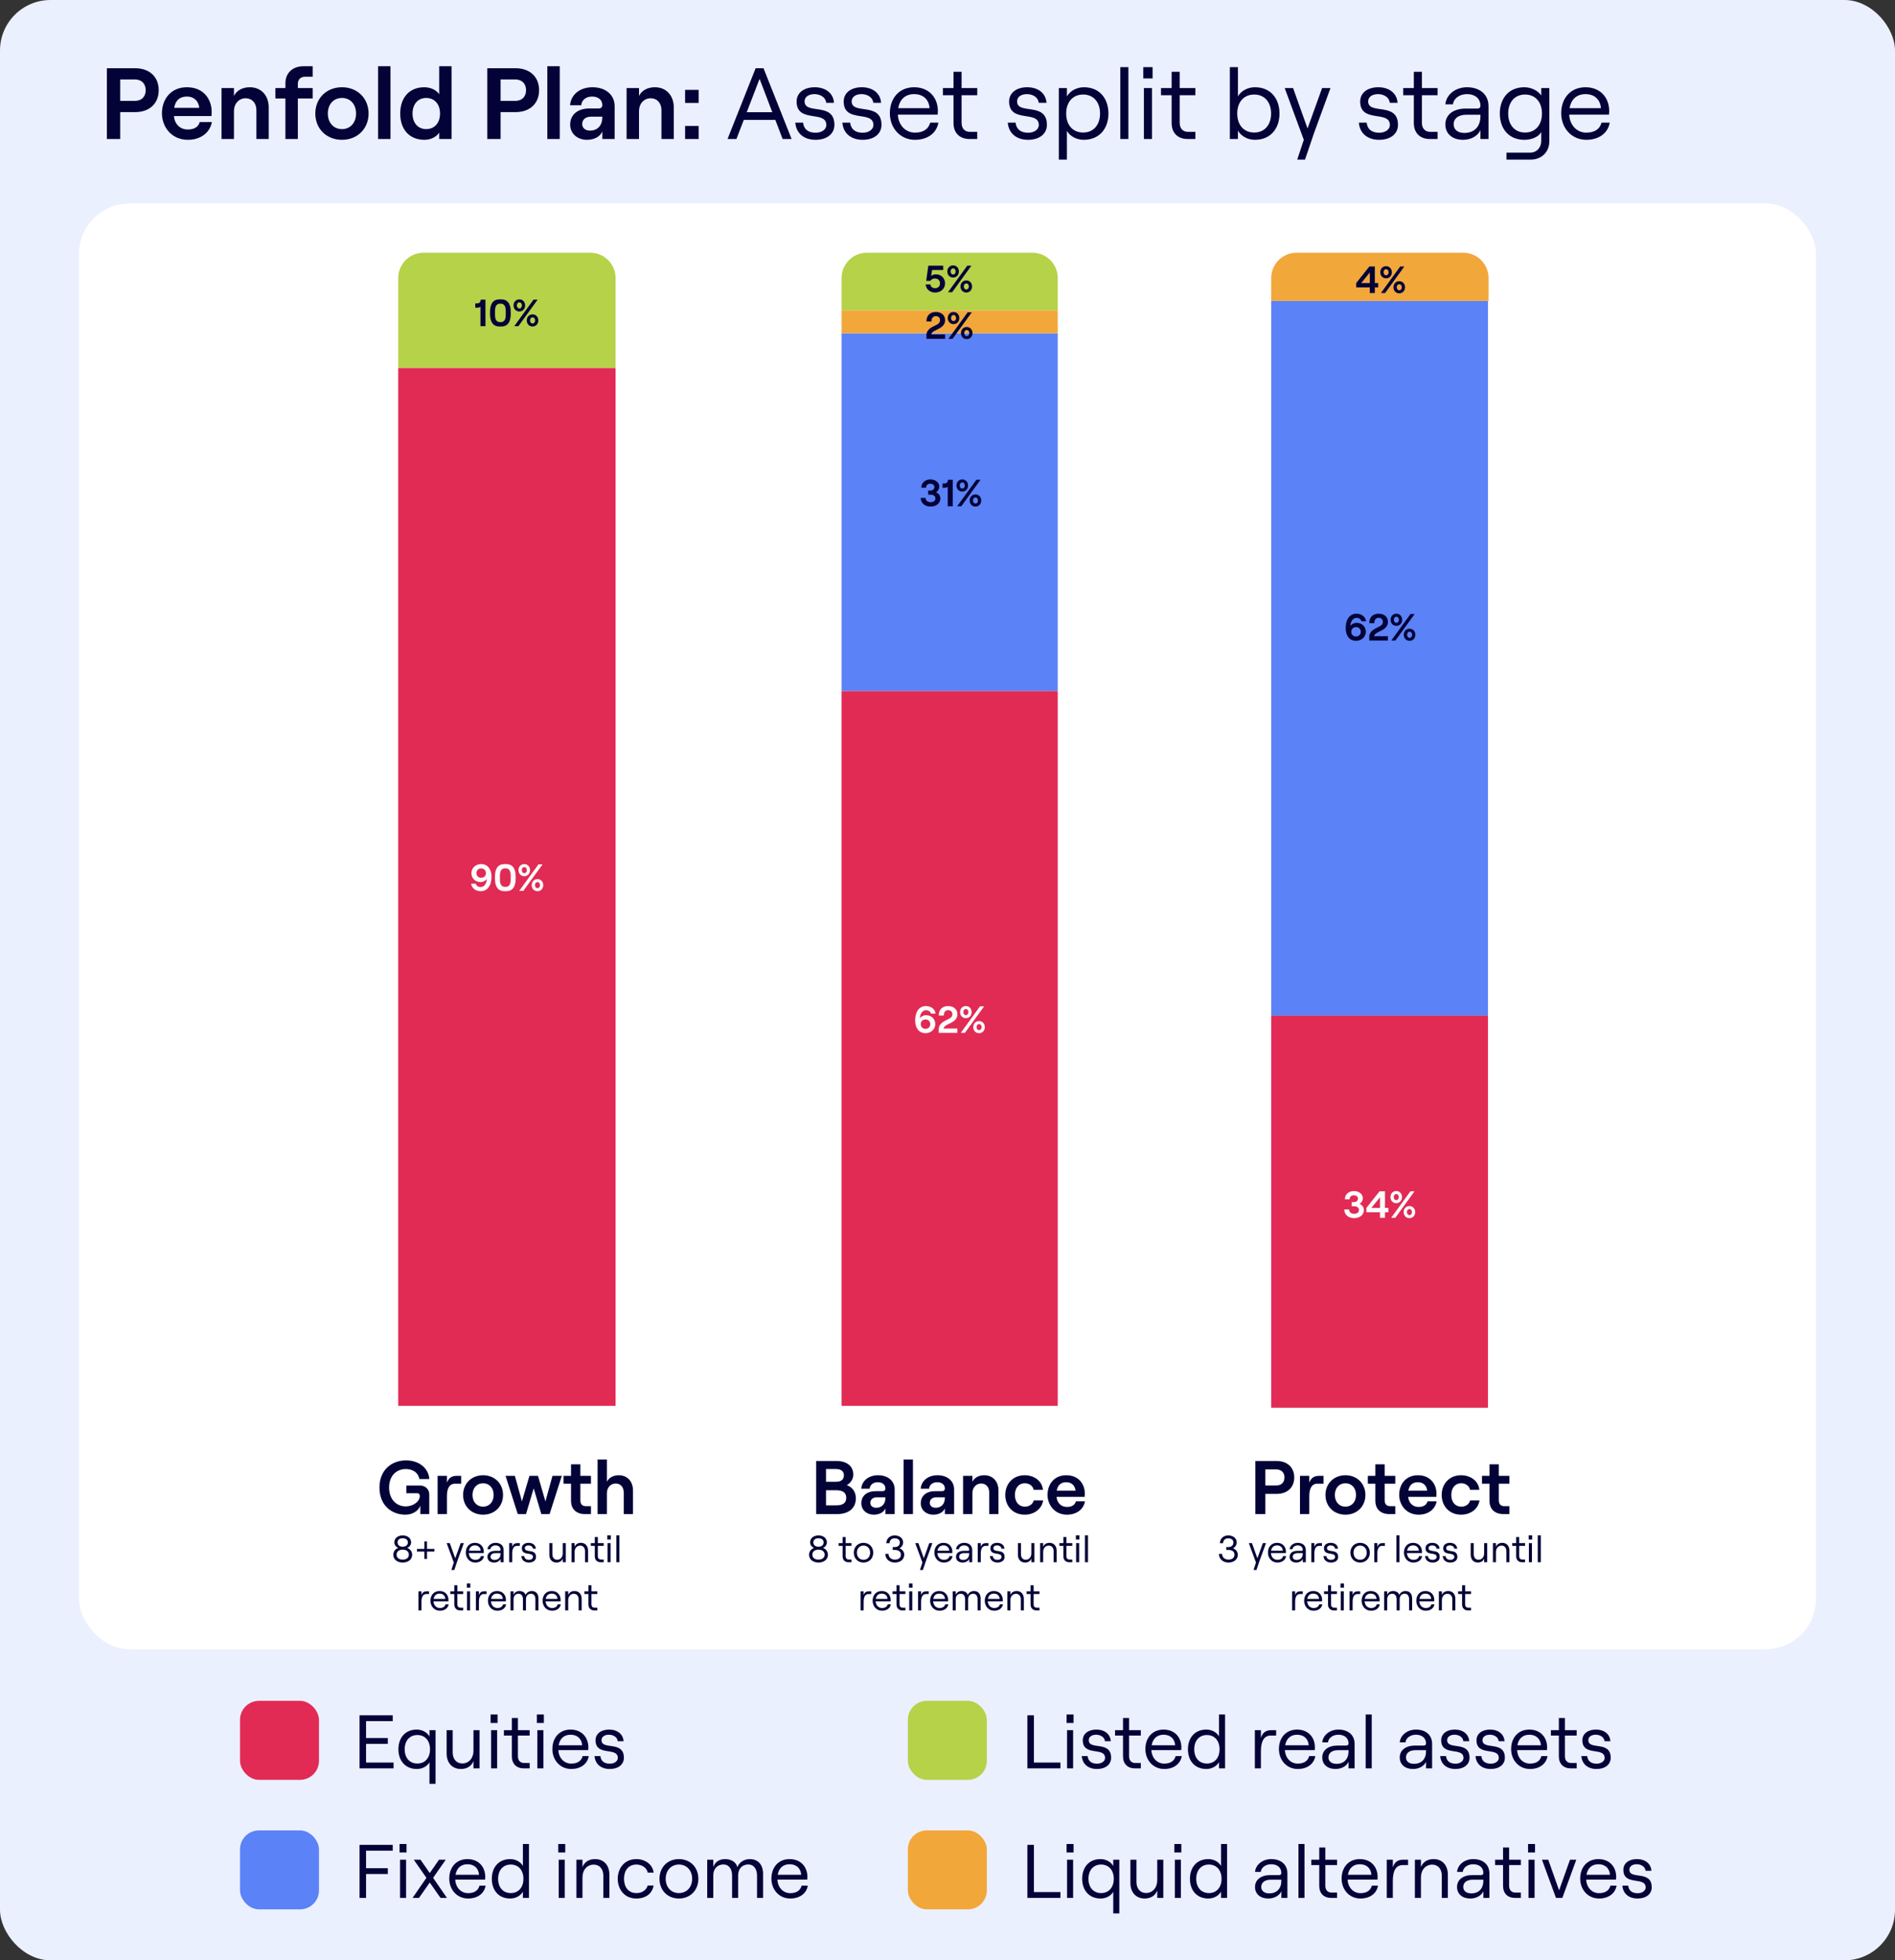
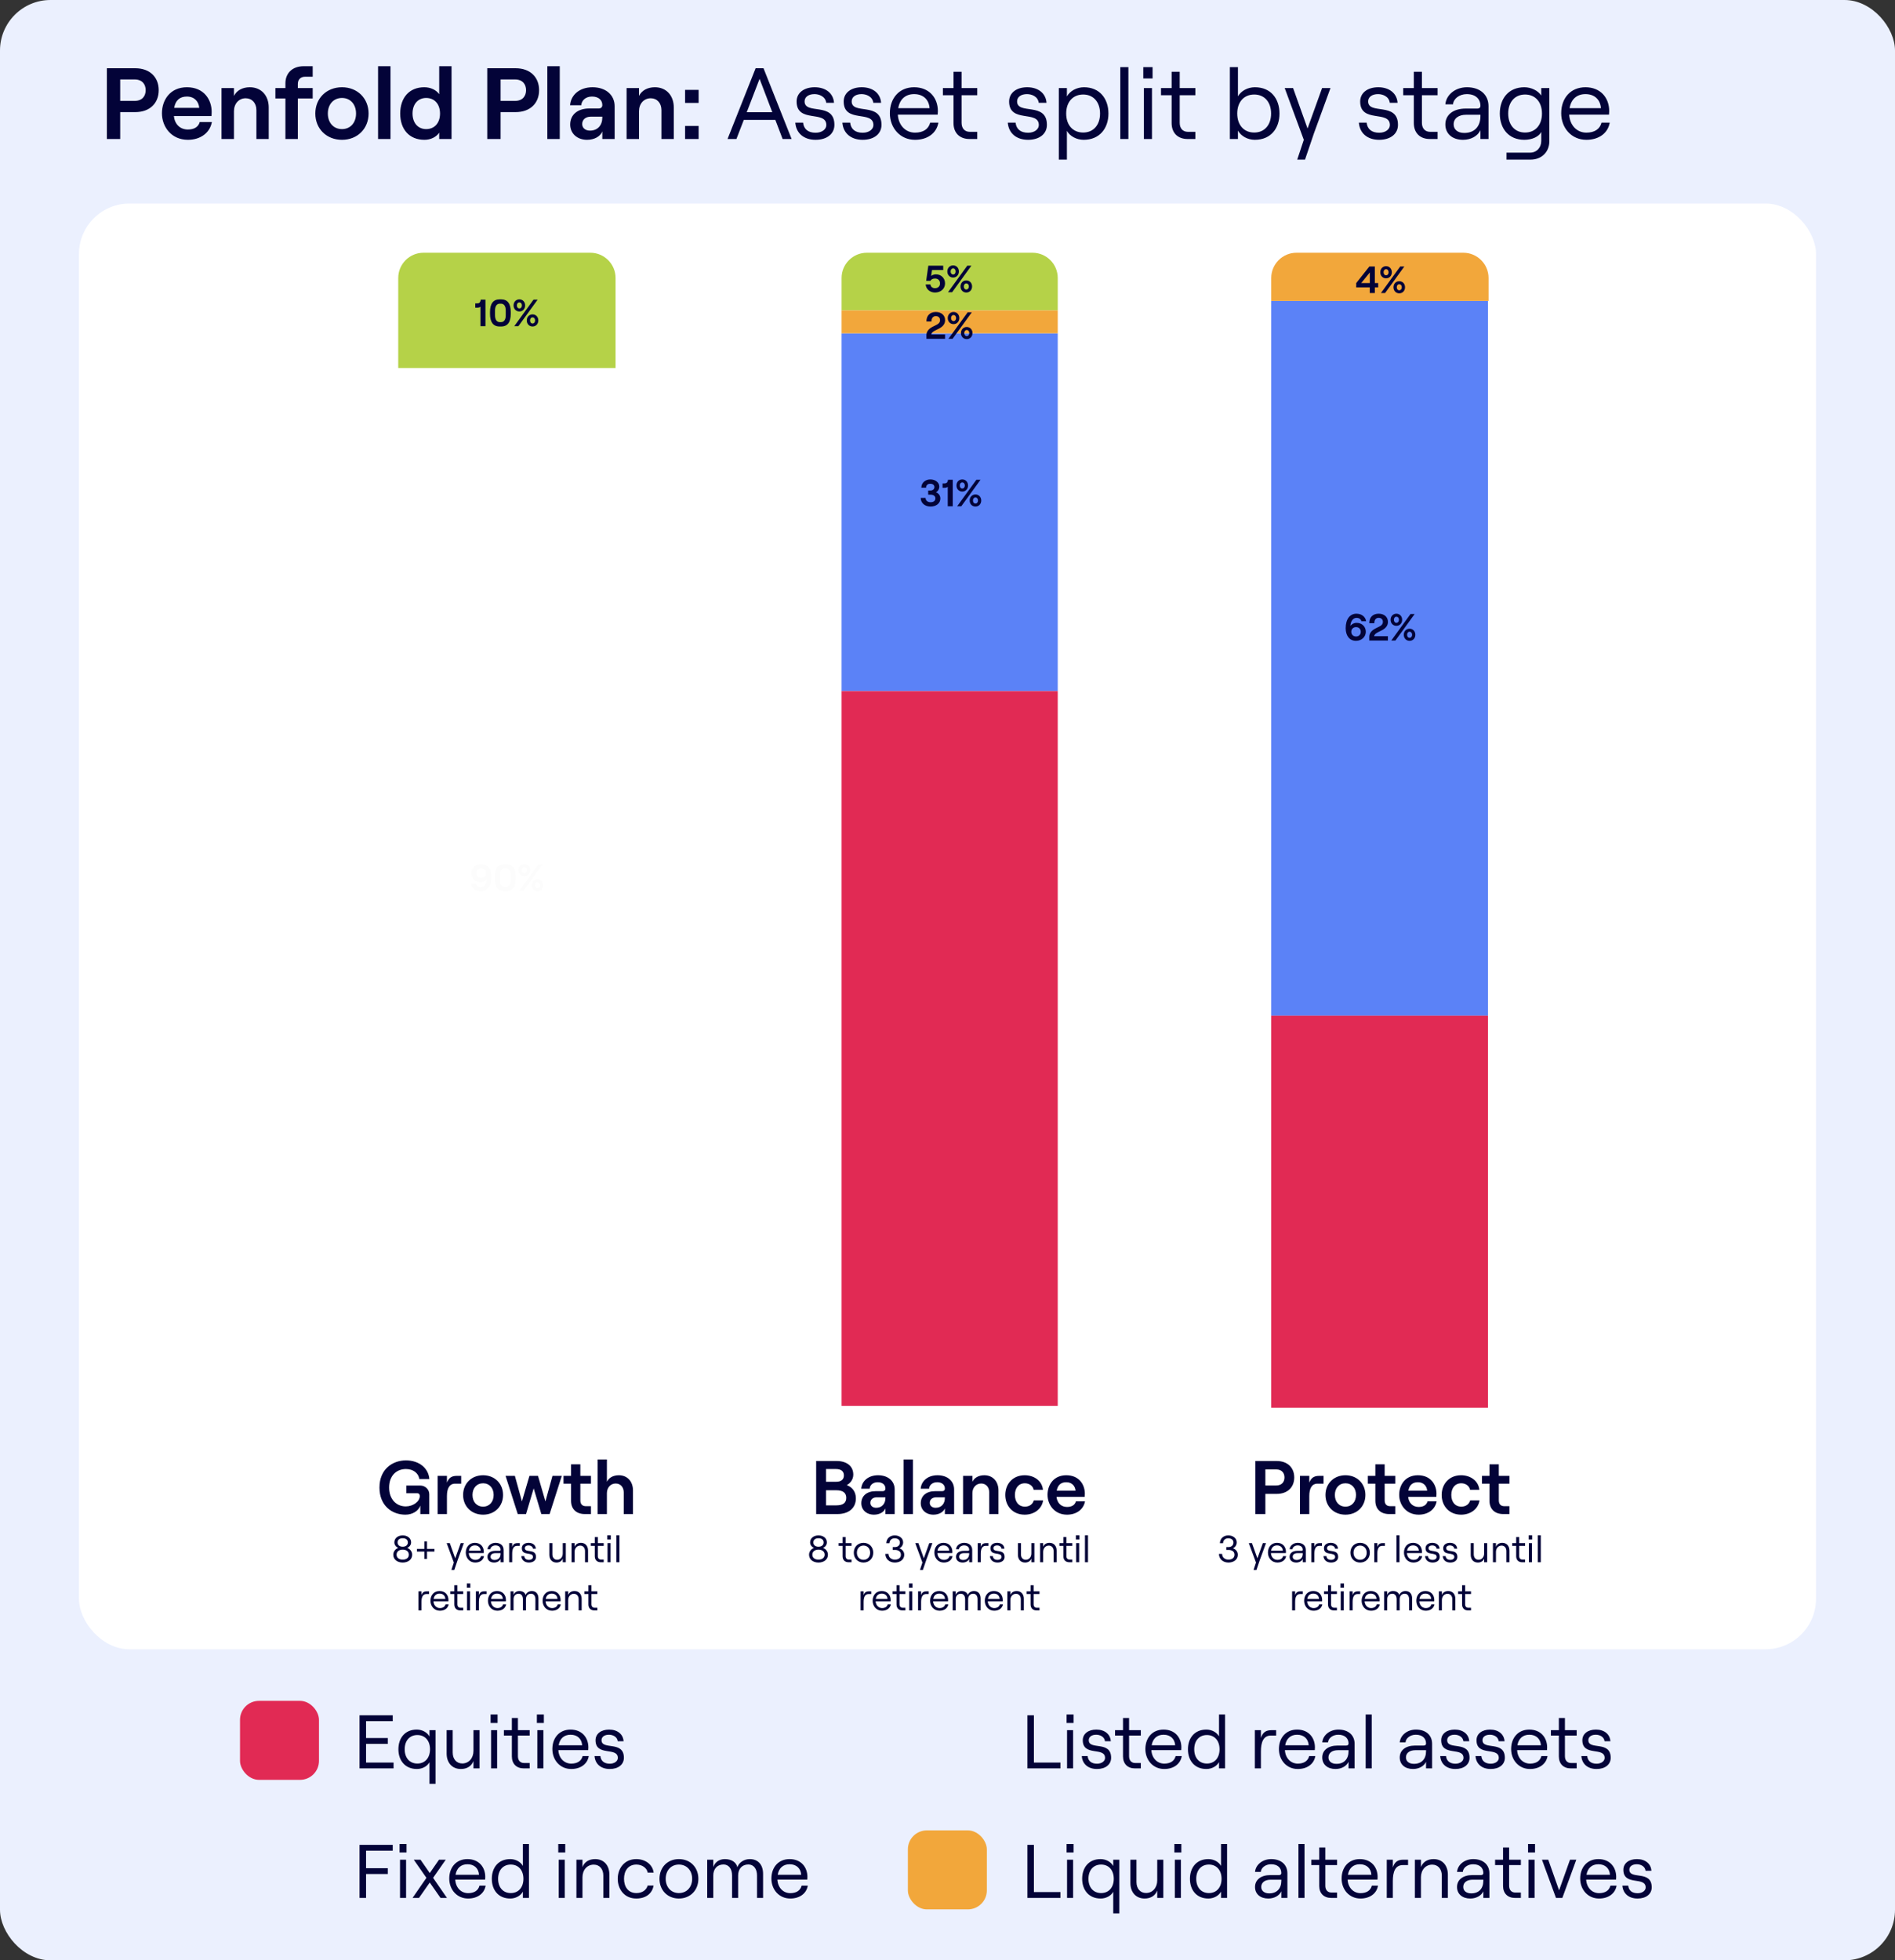
<svg xmlns="http://www.w3.org/2000/svg" fill="none" viewBox="0 0 2400 2482" height="2482" width="2400">
  <rect x="0" y="0" width="2400" height="2482" fill="#333333" stroke="none" />
  <rect fill="#EBF0FE" rx="64" height="2482" width="2400" />
  <rect fill="white" rx="64" height="1830.47" width="2200" y="257.695" x="100" />
  <path fill="#030338" d="M1589.9 1917V1849.8H1616.78C1630.89 1849.8 1639.15 1858.44 1639.15 1870.63C1639.15 1882.82 1630.89 1891.46 1616.78 1891.46H1602.57V1917H1589.9ZM1602.57 1880.81H1616.2C1623.69 1880.81 1626.76 1876.01 1626.76 1870.63C1626.76 1865.26 1623.69 1860.46 1616.2 1860.46H1602.57V1880.81ZM1668.68 1878.5C1661.09 1878.5 1658.21 1884.94 1658.21 1894.15V1917H1646.41V1868.62H1658.21V1877.16C1660.61 1871.02 1664.36 1868.62 1670.6 1868.62H1676.26V1878.5H1668.68ZM1704.03 1917.77C1689.24 1917.77 1678.68 1907.21 1678.68 1892.81C1678.68 1878.41 1689.24 1867.85 1704.03 1867.85C1718.71 1867.85 1729.27 1878.41 1729.27 1892.81C1729.27 1907.21 1718.71 1917.77 1704.03 1917.77ZM1690.59 1892.81C1690.59 1901.54 1695.96 1907.59 1704.03 1907.59C1711.99 1907.59 1717.37 1901.54 1717.37 1892.81C1717.37 1884.07 1711.99 1878.02 1704.03 1878.02C1695.96 1878.02 1690.59 1884.07 1690.59 1892.81ZM1741.86 1854.02H1753.66V1868.62H1767.1V1878.5H1753.66V1899.62C1753.66 1904.52 1756.26 1907.02 1760.67 1907.02H1767.1V1917H1759.33C1748.77 1917 1741.86 1910.86 1741.86 1900.1V1878.5H1732.35V1868.62H1741.86V1854.02ZM1796.73 1917.77C1780.89 1917.77 1772.06 1905.29 1772.06 1892.62C1772.06 1879.85 1779.93 1867.85 1795.77 1867.85C1811.99 1867.85 1819.29 1879.66 1819.29 1891.18C1819.29 1892.81 1819.19 1894.25 1819.1 1895.21H1783.38C1784.25 1902.98 1789.24 1907.98 1796.73 1907.98C1802.78 1907.98 1806.71 1905.48 1807.96 1900.87H1819.48C1817.66 1911.14 1808.63 1917.77 1796.73 1917.77ZM1783.67 1887.43H1807.48C1807 1881.29 1802.78 1876.68 1795.77 1876.68C1789.14 1876.68 1784.92 1880.14 1783.67 1887.43ZM1850.45 1917.77C1835.28 1917.77 1825.87 1906.63 1825.87 1892.81C1825.87 1878.98 1835.28 1867.85 1850.45 1867.85C1862.54 1867.85 1872.53 1875.14 1873.58 1886.28H1861.78C1861.01 1881.48 1856.3 1878.02 1850.74 1878.02C1842.48 1878.02 1838.06 1884.36 1838.06 1892.81C1838.06 1901.26 1842.58 1907.59 1850.83 1907.59C1856.5 1907.59 1860.72 1904.42 1861.97 1899.62H1873.78C1872.34 1910.18 1862.83 1917.77 1850.45 1917.77ZM1886.42 1854.02H1898.23V1868.62H1911.67V1878.5H1898.23V1899.62C1898.23 1904.52 1900.82 1907.02 1905.24 1907.02H1911.67V1917H1903.89C1893.33 1917 1886.42 1910.86 1886.42 1900.1V1878.5H1876.92V1868.62H1886.42V1854.02ZM1555.77 1978.38C1549.05 1978.38 1543.77 1974.02 1543.77 1967.44H1547.8C1547.8 1971.81 1551.26 1974.69 1555.77 1974.69C1560.47 1974.69 1563.45 1972.43 1563.45 1968.45C1563.45 1964.51 1560.47 1962.4 1555.77 1962.4H1553.08V1958.8H1555.77C1559.75 1958.8 1562.15 1956.35 1562.15 1952.99C1562.15 1949.68 1559.56 1947.71 1555.53 1947.71C1551.69 1947.71 1549.19 1949.97 1548.95 1953.95H1544.97C1545.21 1947.86 1549.58 1944.02 1555.58 1944.02C1561.82 1944.02 1566.28 1947.71 1566.28 1952.85C1566.28 1956.26 1564.17 1959.14 1561.43 1960.34C1564.99 1961.49 1567.67 1964.46 1567.67 1968.5C1567.67 1974.93 1562.11 1978.38 1555.77 1978.38ZM1587.58 1987.79L1590.7 1978.38L1581.62 1953.81H1585.61L1592.47 1973.01L1599.38 1953.81H1603.37L1595.54 1975.22L1591.27 1987.79H1587.58ZM1617.79 1978.38C1610.64 1978.38 1605.84 1972.67 1605.84 1965.76C1605.84 1958.66 1610.25 1953.42 1617.36 1953.42C1624.41 1953.42 1628.64 1958.32 1628.64 1964.75C1628.64 1965.28 1628.59 1966.1 1628.54 1966.43H1609.63C1609.92 1971.42 1613.23 1974.98 1617.79 1974.98C1621.72 1974.98 1624.22 1973.25 1624.99 1970.22H1628.88C1628.06 1975.17 1623.79 1978.38 1617.79 1978.38ZM1609.82 1963.36H1624.7C1624.41 1959.28 1621.68 1956.69 1617.36 1956.69C1613.28 1956.69 1610.54 1959.09 1609.82 1963.36ZM1641.67 1978.38C1636.58 1978.38 1633.27 1975.5 1633.27 1971.09C1633.27 1966.48 1637.06 1963.55 1642.92 1963.55H1648.39C1649.45 1963.55 1649.93 1963.02 1649.93 1962.26C1649.93 1958.94 1647.57 1956.69 1643.45 1956.69C1639.89 1956.69 1637.11 1958.9 1636.92 1961.54H1633.27C1633.7 1956.88 1638.12 1953.42 1643.54 1953.42C1649.83 1953.42 1653.77 1957.02 1653.77 1962.4V1978H1649.93V1973.82C1648.63 1976.61 1645.41 1978.38 1641.67 1978.38ZM1637.21 1971.04C1637.21 1973.54 1639.17 1975.12 1642.25 1975.12C1647.09 1975.12 1649.93 1972.1 1649.93 1967.1V1966.48H1643.16C1639.56 1966.48 1637.21 1968.21 1637.21 1971.04ZM1670.94 1957.22C1666.05 1957.22 1664.61 1961.63 1664.61 1967.34V1978H1660.77V1953.81H1664.61V1958.7C1665.66 1955.39 1667.63 1953.81 1671.18 1953.81H1674.25V1957.22H1670.94ZM1685.84 1978.38C1680.27 1978.38 1676.57 1975.26 1676.19 1970.22H1679.89C1680.22 1973.34 1682.33 1975.02 1685.84 1975.02C1688.91 1975.02 1690.93 1973.34 1690.93 1971.38C1690.93 1964.18 1676.81 1970.66 1676.81 1960.19C1676.81 1956.11 1680.27 1953.42 1685.41 1953.42C1690.69 1953.42 1694.29 1956.35 1694.57 1960.82H1690.88C1690.49 1957.74 1687.47 1956.69 1685.31 1956.69C1682.48 1956.69 1680.61 1958.03 1680.61 1960.14C1680.61 1966.67 1694.77 1960.19 1694.77 1971.28C1694.77 1975.6 1691.17 1978.38 1685.84 1978.38ZM1722.56 1978.38C1715.41 1978.38 1710.27 1973.15 1710.27 1965.9C1710.27 1958.61 1715.41 1953.42 1722.56 1953.42C1729.76 1953.42 1734.9 1958.61 1734.9 1965.9C1734.9 1973.15 1729.76 1978.38 1722.56 1978.38ZM1714.21 1965.9C1714.21 1971.18 1717.62 1974.93 1722.56 1974.93C1727.55 1974.93 1730.96 1971.18 1730.96 1965.9C1730.96 1960.62 1727.55 1956.88 1722.56 1956.88C1717.62 1956.88 1714.21 1960.62 1714.21 1965.9ZM1750.68 1957.22C1745.78 1957.22 1744.34 1961.63 1744.34 1967.34V1978H1740.5V1953.81H1744.34V1958.7C1745.4 1955.39 1747.36 1953.81 1750.92 1953.81H1753.99V1957.22H1750.68ZM1768.58 1978V1943.87H1772.42V1978H1768.58ZM1790.05 1978.38C1782.9 1978.38 1778.1 1972.67 1778.1 1965.76C1778.1 1958.66 1782.52 1953.42 1789.62 1953.42C1796.68 1953.42 1800.9 1958.32 1800.9 1964.75C1800.9 1965.28 1800.85 1966.1 1800.8 1966.43H1781.89C1782.18 1971.42 1785.49 1974.98 1790.05 1974.98C1793.99 1974.98 1796.48 1973.25 1797.25 1970.22H1801.14C1800.32 1975.17 1796.05 1978.38 1790.05 1978.38ZM1782.08 1963.36H1796.96C1796.68 1959.28 1793.94 1956.69 1789.62 1956.69C1785.54 1956.69 1782.8 1959.09 1782.08 1963.36ZM1814.46 1978.38C1808.9 1978.38 1805.2 1975.26 1804.82 1970.22H1808.51C1808.85 1973.34 1810.96 1975.02 1814.46 1975.02C1817.54 1975.02 1819.55 1973.34 1819.55 1971.38C1819.55 1964.18 1805.44 1970.66 1805.44 1960.19C1805.44 1956.11 1808.9 1953.42 1814.03 1953.42C1819.31 1953.42 1822.91 1956.35 1823.2 1960.82H1819.5C1819.12 1957.74 1816.1 1956.69 1813.94 1956.69C1811.1 1956.69 1809.23 1958.03 1809.23 1960.14C1809.23 1966.67 1823.39 1960.19 1823.39 1971.28C1823.39 1975.6 1819.79 1978.38 1814.46 1978.38ZM1836.82 1978.38C1831.25 1978.38 1827.56 1975.26 1827.17 1970.22H1830.87C1831.21 1973.34 1833.32 1975.02 1836.82 1975.02C1839.89 1975.02 1841.91 1973.34 1841.91 1971.38C1841.91 1964.18 1827.8 1970.66 1827.8 1960.19C1827.8 1956.11 1831.25 1953.42 1836.39 1953.42C1841.67 1953.42 1845.27 1956.35 1845.56 1960.82H1841.86C1841.48 1957.74 1838.45 1956.69 1836.29 1956.69C1833.46 1956.69 1831.59 1958.03 1831.59 1960.14C1831.59 1966.67 1845.75 1960.19 1845.75 1971.28C1845.75 1975.6 1842.15 1978.38 1836.82 1978.38ZM1883.48 1953.81V1978H1879.64V1973.34C1878.35 1976.7 1875.37 1978.38 1871.67 1978.38C1866.2 1978.38 1862.65 1974.5 1862.65 1968.59V1953.81H1866.49V1967.97C1866.49 1972.1 1868.89 1974.88 1872.54 1974.88C1876.67 1974.88 1879.64 1971.57 1879.64 1966.86V1953.81H1883.48ZM1890.78 1978V1953.81H1894.62V1958.46C1895.92 1955.1 1898.89 1953.42 1902.64 1953.42C1908.11 1953.42 1911.66 1957.31 1911.66 1963.22V1978H1907.82V1963.84C1907.82 1959.71 1905.42 1956.93 1901.77 1956.93C1897.6 1956.93 1894.62 1960.24 1894.62 1964.94V1978H1890.78ZM1920.22 1946.08H1924.06V1953.81H1931.5V1957.22H1924.06V1970.32C1924.06 1973.01 1925.59 1974.59 1927.95 1974.59H1931.5V1978H1927.8C1923.15 1978 1920.22 1975.12 1920.22 1970.42V1957.22H1915.18V1953.81H1920.22V1946.08ZM1936.34 1978V1953.81H1940.18V1978H1936.34ZM1936.06 1949.25V1943.87H1940.47V1949.25H1936.06ZM1947.55 1978V1943.87H1951.39V1978H1947.55ZM1646.61 2018.22C1641.72 2018.22 1640.28 2022.63 1640.28 2028.34V2039H1636.44V2014.81H1640.28V2019.7C1641.33 2016.39 1643.3 2014.81 1646.85 2014.81H1649.93V2018.22H1646.61ZM1663.63 2039.38C1656.48 2039.38 1651.68 2033.67 1651.68 2026.76C1651.68 2019.66 1656.09 2014.42 1663.2 2014.42C1670.25 2014.42 1674.48 2019.32 1674.48 2025.75C1674.48 2026.28 1674.43 2027.1 1674.38 2027.43H1655.47C1655.76 2032.42 1659.07 2035.98 1663.63 2035.98C1667.57 2035.98 1670.06 2034.25 1670.83 2031.22H1674.72C1673.9 2036.17 1669.63 2039.38 1663.63 2039.38ZM1655.66 2024.36H1670.54C1670.25 2020.28 1667.52 2017.69 1663.2 2017.69C1659.12 2017.69 1656.38 2020.09 1655.66 2024.36ZM1681.91 2007.08H1685.75V2014.81H1693.19V2018.22H1685.75V2031.32C1685.75 2034.01 1687.28 2035.59 1689.63 2035.59H1693.19V2039H1689.49C1684.83 2039 1681.91 2036.12 1681.91 2031.42V2018.22H1676.87V2014.81H1681.91V2007.08ZM1698.03 2039V2014.81H1701.87V2039H1698.03ZM1697.74 2010.25V2004.87H1702.16V2010.25H1697.74ZM1719.41 2018.22C1714.51 2018.22 1713.07 2022.63 1713.07 2028.34V2039H1709.23V2014.81H1713.07V2019.7C1714.13 2016.39 1716.1 2014.81 1719.65 2014.81H1722.72V2018.22H1719.41ZM1736.43 2039.38C1729.28 2039.38 1724.48 2033.67 1724.48 2026.76C1724.48 2019.66 1728.89 2014.42 1736 2014.42C1743.05 2014.42 1747.28 2019.32 1747.28 2025.75C1747.28 2026.28 1747.23 2027.1 1747.18 2027.43H1728.27C1728.56 2032.42 1731.87 2035.98 1736.43 2035.98C1740.36 2035.98 1742.86 2034.25 1743.63 2031.22H1747.52C1746.7 2036.17 1742.43 2039.38 1736.43 2039.38ZM1728.46 2024.36H1743.34C1743.05 2020.28 1740.32 2017.69 1736 2017.69C1731.92 2017.69 1729.18 2020.09 1728.46 2024.36ZM1753.06 2039V2014.81H1756.9V2019.46C1757.86 2016.54 1760.5 2014.42 1764.25 2014.42C1768.23 2014.42 1771.35 2016.25 1772.17 2019.56C1773.08 2016.68 1776.34 2014.42 1779.99 2014.42C1785.22 2014.42 1788.44 2017.93 1788.44 2023.78V2039H1784.6V2024.79C1784.6 2020.66 1782.53 2017.83 1779.13 2017.83C1775.05 2017.83 1772.65 2020.66 1772.65 2024.79V2039H1768.81V2024.79C1768.81 2020.66 1766.74 2017.83 1763.38 2017.83C1759.35 2017.83 1756.9 2020.66 1756.9 2024.79V2039H1753.06ZM1805.66 2039.38C1798.51 2039.38 1793.71 2033.67 1793.71 2026.76C1793.71 2019.66 1798.13 2014.42 1805.23 2014.42C1812.29 2014.42 1816.51 2019.32 1816.51 2025.75C1816.51 2026.28 1816.46 2027.1 1816.41 2027.43H1797.5C1797.79 2032.42 1801.1 2035.98 1805.66 2035.98C1809.6 2035.98 1812.09 2034.25 1812.86 2031.22H1816.75C1815.93 2036.17 1811.66 2039.38 1805.66 2039.38ZM1797.69 2024.36H1812.57C1812.29 2020.28 1809.55 2017.69 1805.23 2017.69C1801.15 2017.69 1798.41 2020.09 1797.69 2024.36ZM1822.3 2039V2014.81H1826.14V2019.46C1827.43 2016.1 1830.41 2014.42 1834.15 2014.42C1839.62 2014.42 1843.18 2018.31 1843.18 2024.22V2039H1839.34V2024.84C1839.34 2020.71 1836.94 2017.93 1833.29 2017.93C1829.11 2017.93 1826.14 2021.24 1826.14 2025.94V2039H1822.3ZM1851.73 2007.08H1855.57V2014.81H1863.01V2018.22H1855.57V2031.32C1855.57 2034.01 1857.11 2035.59 1859.46 2035.59H1863.01V2039H1859.32C1854.66 2039 1851.73 2036.12 1851.73 2031.42V2018.22H1846.69V2014.81H1851.73V2007.08Z" />
  <path fill="#5B82F7" d="M1610 381H1884.5V1286.2H1610V381Z" />
  <path fill="#030338" d="M1718.02 788.584C1725.02 788.584 1729.78 793.48 1729.78 799.912C1729.78 806.44 1724.35 811.384 1717.34 811.384C1708.94 811.384 1704.29 804.568 1704.29 795.4C1704.29 783.64 1709.86 777.016 1717.87 777.016C1724.78 777.016 1729.44 781.192 1730.16 786.568H1724.21C1723.68 784.072 1721.33 782.296 1718.06 782.296C1713.55 782.296 1710.48 786.712 1710.19 792.616C1711.58 790.264 1714.94 788.584 1718.02 788.584ZM1711.39 799.912C1711.39 803.416 1713.84 805.864 1717.44 805.864C1720.99 805.864 1723.39 803.416 1723.39 799.912C1723.39 796.456 1720.99 794.008 1717.44 794.008C1713.84 794.008 1711.39 796.456 1711.39 799.912ZM1734.2 789.064C1734.06 781.624 1738.71 777.016 1746.06 777.016C1753.02 777.016 1757.82 781.144 1757.82 787.432C1757.82 791.944 1755.13 795.544 1749.8 798.184L1744.66 800.776C1742.7 801.784 1740.39 803.416 1740.39 805.48H1757.77V811H1734.2L1734.15 806.344C1734.1 800.92 1738.66 797.368 1741.88 795.784L1747.26 793.096C1750.04 791.752 1751.43 789.832 1751.43 787.384C1751.43 784.264 1749.32 782.248 1746.06 782.248C1742.5 782.248 1740.44 784.984 1740.58 789.064H1734.2ZM1762.04 811L1786.42 777.4H1791.66L1767.27 811H1762.04ZM1761.18 784.696C1761.18 780.376 1764.2 777.016 1768.52 777.016C1772.84 777.016 1775.82 780.376 1775.82 784.696C1775.82 789.016 1772.84 792.376 1768.52 792.376C1764.2 792.376 1761.18 789.016 1761.18 784.696ZM1765.35 784.696C1765.35 786.904 1766.6 788.536 1768.52 788.536C1770.44 788.536 1771.74 786.904 1771.74 784.696C1771.74 782.488 1770.44 780.856 1768.52 780.856C1766.6 780.856 1765.35 782.488 1765.35 784.696ZM1777.88 803.704C1777.88 799.384 1780.9 796.024 1785.22 796.024C1789.54 796.024 1792.52 799.384 1792.52 803.704C1792.52 808.024 1789.54 811.384 1785.22 811.384C1780.9 811.384 1777.88 808.024 1777.88 803.704ZM1782.06 803.704C1782.06 805.912 1783.3 807.544 1785.22 807.544C1787.14 807.544 1788.44 805.912 1788.44 803.704C1788.44 801.496 1787.14 799.864 1785.22 799.864C1783.3 799.864 1782.06 801.496 1782.06 803.704Z" />
  <path fill="#E12A54" d="M1610 1286H1884.5V1782.4H1610V1286Z" />
-   <path fill="#FCFCFC" d="M1714.98 1542.34C1708.07 1542.34 1702.5 1538.17 1702.5 1531.35H1708.64C1708.64 1534.9 1711.47 1536.82 1714.98 1536.82C1718.72 1536.82 1721.07 1535 1721.07 1531.98C1721.07 1529 1718.72 1527.27 1714.98 1527.27H1711.95V1521.99H1714.88C1717.91 1521.99 1719.83 1520.17 1719.83 1517.62C1719.83 1515.03 1717.71 1513.45 1714.55 1513.45C1711.52 1513.45 1709.36 1515.08 1709.27 1518.44H1703.27C1703.36 1511.91 1708.59 1507.98 1714.69 1507.98C1721.17 1507.98 1726.02 1512.01 1726.02 1517C1726.02 1520.22 1724.24 1522.95 1721.75 1524.25C1725.11 1525.45 1727.36 1528.38 1727.36 1532.12C1727.36 1538.6 1721.6 1542.34 1714.98 1542.34ZM1747.71 1541.96V1534.86H1730.52V1529.34L1747.18 1508.36H1754.09V1529.34H1758.36V1534.86H1754.09V1541.96H1747.71ZM1736.86 1529.34H1747.76V1515.94L1736.86 1529.34ZM1761.86 1541.96L1786.24 1508.36H1791.47L1767.09 1541.96H1761.86ZM1760.99 1515.66C1760.99 1511.34 1764.02 1507.98 1768.34 1507.98C1772.66 1507.98 1775.63 1511.34 1775.63 1515.66C1775.63 1519.98 1772.66 1523.34 1768.34 1523.34C1764.02 1523.34 1760.99 1519.98 1760.99 1515.66ZM1765.17 1515.66C1765.17 1517.86 1766.42 1519.5 1768.34 1519.5C1770.26 1519.5 1771.55 1517.86 1771.55 1515.66C1771.55 1513.45 1770.26 1511.82 1768.34 1511.82C1766.42 1511.82 1765.17 1513.45 1765.17 1515.66ZM1777.7 1534.66C1777.7 1530.34 1780.72 1526.98 1785.04 1526.98C1789.36 1526.98 1792.34 1530.34 1792.34 1534.66C1792.34 1538.98 1789.36 1542.34 1785.04 1542.34C1780.72 1542.34 1777.7 1538.98 1777.7 1534.66ZM1781.87 1534.66C1781.87 1536.87 1783.12 1538.5 1785.04 1538.5C1786.96 1538.5 1788.26 1536.87 1788.26 1534.66C1788.26 1532.46 1786.96 1530.82 1785.04 1530.82C1783.12 1530.82 1781.87 1532.46 1781.87 1534.66Z" />
  <path fill="#F2A73B" d="M1610 352C1610 334.327 1624.33 320 1642 320H1853.25C1870.92 320 1885.25 334.327 1885.25 352V381H1610V352Z" />
  <path fill="#030338" d="M1033.65 1917V1849.8H1059.57C1071.95 1849.8 1080.69 1855.94 1080.69 1867.08C1080.69 1873.42 1076.56 1878.22 1072.43 1880.33C1078.86 1882.73 1083.95 1888.1 1083.95 1897.13C1083.95 1909.61 1074.64 1917 1060.53 1917H1033.65ZM1046.13 1905.96H1059.28C1067.82 1905.96 1071.76 1902.7 1071.76 1896.46C1071.76 1890.31 1067.82 1886.86 1059.28 1886.86H1046.13V1905.96ZM1046.13 1876.1H1058.7C1065.42 1876.1 1068.78 1873.22 1068.78 1868.04C1068.78 1862.86 1065.42 1859.98 1058.51 1859.98H1046.13V1876.1ZM1106.89 1917.77C1097.39 1917.77 1090.86 1911.62 1090.86 1903.27C1090.86 1893.86 1098.06 1888.01 1109 1888.01H1117.93C1120.23 1888.01 1121.39 1886.66 1121.39 1884.74C1121.39 1880.04 1117.83 1876.68 1111.59 1876.68C1105.35 1876.68 1101.61 1880.62 1101.42 1884.94H1090.76C1091.43 1875.34 1099.59 1867.85 1112.07 1867.85C1124.46 1867.85 1133.1 1874.95 1133.1 1885.9V1917H1121.39V1909.8C1119.47 1914.6 1113.8 1917.77 1106.89 1917.77ZM1102.28 1902.79C1102.28 1906.54 1105.26 1909.03 1109.67 1909.03C1117.07 1909.03 1121.39 1903.85 1121.39 1896.55V1895.78H1110.54C1105.55 1895.78 1102.28 1898.57 1102.28 1902.79ZM1144.44 1917V1847.88H1156.24V1917H1144.44ZM1182.17 1917.77C1172.67 1917.77 1166.14 1911.62 1166.14 1903.27C1166.14 1893.86 1173.34 1888.01 1184.28 1888.01H1193.21C1195.52 1888.01 1196.67 1886.66 1196.67 1884.74C1196.67 1880.04 1193.12 1876.68 1186.88 1876.68C1180.64 1876.68 1176.89 1880.62 1176.7 1884.94H1166.04C1166.72 1875.34 1174.88 1867.85 1187.36 1867.85C1199.74 1867.85 1208.38 1874.95 1208.38 1885.9V1917H1196.67V1909.8C1194.75 1914.6 1189.08 1917.77 1182.17 1917.77ZM1177.56 1902.79C1177.56 1906.54 1180.54 1909.03 1184.96 1909.03C1192.35 1909.03 1196.67 1903.85 1196.67 1896.55V1895.78H1185.82C1180.83 1895.78 1177.56 1898.57 1177.56 1902.79ZM1219.72 1917V1868.62H1231.53V1876.1C1234.12 1870.82 1239.69 1867.85 1246.6 1867.85C1257.45 1867.85 1264.55 1875.72 1264.55 1887.05V1917H1252.84V1889.54C1252.84 1882.92 1248.71 1878.31 1242.66 1878.31C1236.13 1878.31 1231.53 1883.5 1231.53 1890.6V1917H1219.72ZM1297.76 1917.77C1282.59 1917.77 1273.18 1906.63 1273.18 1892.81C1273.18 1878.98 1282.59 1867.85 1297.76 1867.85C1309.86 1867.85 1319.84 1875.14 1320.9 1886.28H1309.09C1308.32 1881.48 1303.62 1878.02 1298.05 1878.02C1289.79 1878.02 1285.38 1884.36 1285.38 1892.81C1285.38 1901.26 1289.89 1907.59 1298.14 1907.59C1303.81 1907.59 1308.03 1904.42 1309.28 1899.62H1321.09C1319.65 1910.18 1310.14 1917.77 1297.76 1917.77ZM1351.38 1917.77C1335.54 1917.77 1326.71 1905.29 1326.71 1892.62C1326.71 1879.85 1334.58 1867.85 1350.42 1867.85C1366.65 1867.85 1373.94 1879.66 1373.94 1891.18C1373.94 1892.81 1373.85 1894.25 1373.75 1895.21H1338.04C1338.9 1902.98 1343.9 1907.98 1351.38 1907.98C1357.43 1907.98 1361.37 1905.48 1362.62 1900.87H1374.14C1372.31 1911.14 1363.29 1917.77 1351.38 1917.77ZM1338.33 1887.43H1362.14C1361.66 1881.29 1357.43 1876.68 1350.42 1876.68C1343.8 1876.68 1339.58 1880.14 1338.33 1887.43ZM1036.61 1978.38C1030.13 1978.38 1024.66 1974.83 1024.66 1968.45C1024.66 1964.37 1027.39 1961.1 1030.9 1959.9C1028.21 1958.61 1026 1956.21 1026 1952.85C1026 1947.66 1030.32 1944.02 1036.61 1944.02C1042.9 1944.02 1047.22 1947.66 1047.22 1952.85C1047.22 1956.21 1045.01 1958.61 1042.32 1959.9C1045.87 1961.1 1048.56 1964.37 1048.56 1968.45C1048.56 1974.83 1043.09 1978.38 1036.61 1978.38ZM1028.83 1968.45C1028.83 1972.34 1031.9 1974.69 1036.61 1974.69C1041.31 1974.69 1044.38 1972.34 1044.38 1968.45C1044.38 1964.46 1041.31 1962.06 1036.61 1962.06C1031.9 1962.06 1028.83 1964.46 1028.83 1968.45ZM1030.08 1952.9C1030.08 1956.26 1032.62 1958.32 1036.61 1958.32C1040.59 1958.32 1043.14 1956.26 1043.14 1952.9C1043.14 1949.58 1040.59 1947.62 1036.61 1947.62C1032.62 1947.62 1030.08 1949.58 1030.08 1952.9ZM1067.16 1946.08H1071V1953.81H1078.44V1957.22H1071V1970.32C1071 1973.01 1072.53 1974.59 1074.88 1974.59H1078.44V1978H1074.74C1070.08 1978 1067.16 1975.12 1067.16 1970.42V1957.22H1062.12V1953.81H1067.16V1946.08ZM1093.61 1978.38C1086.46 1978.38 1081.32 1973.15 1081.32 1965.9C1081.32 1958.61 1086.46 1953.42 1093.61 1953.42C1100.81 1953.42 1105.94 1958.61 1105.94 1965.9C1105.94 1973.15 1100.81 1978.38 1093.61 1978.38ZM1085.26 1965.9C1085.26 1971.18 1088.66 1974.93 1093.61 1974.93C1098.6 1974.93 1102.01 1971.18 1102.01 1965.9C1102.01 1960.62 1098.6 1956.88 1093.61 1956.88C1088.66 1956.88 1085.26 1960.62 1085.26 1965.9ZM1133.3 1978.38C1126.58 1978.38 1121.3 1974.02 1121.3 1967.44H1125.33C1125.33 1971.81 1128.79 1974.69 1133.3 1974.69C1138.01 1974.69 1140.98 1972.43 1140.98 1968.45C1140.98 1964.51 1138.01 1962.4 1133.3 1962.4H1130.61V1958.8H1133.3C1137.29 1958.8 1139.69 1956.35 1139.69 1952.99C1139.69 1949.68 1137.09 1947.71 1133.06 1947.71C1129.22 1947.71 1126.73 1949.97 1126.49 1953.95H1122.5C1122.74 1947.86 1127.11 1944.02 1133.11 1944.02C1139.35 1944.02 1143.81 1947.71 1143.81 1952.85C1143.81 1956.26 1141.7 1959.14 1138.97 1960.34C1142.52 1961.49 1145.21 1964.46 1145.21 1968.5C1145.21 1974.93 1139.64 1978.38 1133.3 1978.38ZM1165.11 1987.79L1168.23 1978.38L1159.16 1953.81H1163.14L1170 1973.01L1176.92 1953.81H1180.9L1173.08 1975.22L1168.8 1987.79H1165.11ZM1195.32 1978.38C1188.17 1978.38 1183.37 1972.67 1183.37 1965.76C1183.37 1958.66 1187.78 1953.42 1194.89 1953.42C1201.94 1953.42 1206.17 1958.32 1206.17 1964.75C1206.17 1965.28 1206.12 1966.1 1206.07 1966.43H1187.16C1187.45 1971.42 1190.76 1974.98 1195.32 1974.98C1199.25 1974.98 1201.75 1973.25 1202.52 1970.22H1206.41C1205.59 1975.17 1201.32 1978.38 1195.32 1978.38ZM1187.35 1963.36H1202.23C1201.94 1959.28 1199.21 1956.69 1194.89 1956.69C1190.81 1956.69 1188.07 1959.09 1187.35 1963.36ZM1219.2 1978.38C1214.11 1978.38 1210.8 1975.5 1210.8 1971.09C1210.8 1966.48 1214.59 1963.55 1220.45 1963.55H1225.92C1226.98 1963.55 1227.46 1963.02 1227.46 1962.26C1227.46 1958.94 1225.1 1956.69 1220.98 1956.69C1217.42 1956.69 1214.64 1958.9 1214.45 1961.54H1210.8C1211.23 1956.88 1215.65 1953.42 1221.07 1953.42C1227.36 1953.42 1231.3 1957.02 1231.3 1962.4V1978H1227.46V1973.82C1226.16 1976.61 1222.94 1978.38 1219.2 1978.38ZM1214.74 1971.04C1214.74 1973.54 1216.7 1975.12 1219.78 1975.12C1224.62 1975.12 1227.46 1972.1 1227.46 1967.1V1966.48H1220.69C1217.09 1966.48 1214.74 1968.21 1214.74 1971.04ZM1248.47 1957.22C1243.58 1957.22 1242.14 1961.63 1242.14 1967.34V1978H1238.3V1953.81H1242.14V1958.7C1243.19 1955.39 1245.16 1953.81 1248.71 1953.81H1251.78V1957.22H1248.47ZM1263.37 1978.38C1257.8 1978.38 1254.11 1975.26 1253.72 1970.22H1257.42C1257.75 1973.34 1259.87 1975.02 1263.37 1975.02C1266.44 1975.02 1268.46 1973.34 1268.46 1971.38C1268.46 1964.18 1254.35 1970.66 1254.35 1960.19C1254.35 1956.11 1257.8 1953.42 1262.94 1953.42C1268.22 1953.42 1271.82 1956.35 1272.11 1960.82H1268.41C1268.03 1957.74 1265 1956.69 1262.84 1956.69C1260.01 1956.69 1258.14 1958.03 1258.14 1960.14C1258.14 1966.67 1272.3 1960.19 1272.3 1971.28C1272.3 1975.6 1268.7 1978.38 1263.37 1978.38ZM1310.03 1953.81V1978H1306.19V1973.34C1304.89 1976.7 1301.92 1978.38 1298.22 1978.38C1292.75 1978.38 1289.2 1974.5 1289.2 1968.59V1953.81H1293.04V1967.97C1293.04 1972.1 1295.44 1974.88 1299.08 1974.88C1303.21 1974.88 1306.19 1971.57 1306.19 1966.86V1953.81H1310.03ZM1317.33 1978V1953.81H1321.17V1958.46C1322.46 1955.1 1325.44 1953.42 1329.18 1953.42C1334.66 1953.42 1338.21 1957.31 1338.21 1963.22V1978H1334.37V1963.84C1334.37 1959.71 1331.97 1956.93 1328.32 1956.93C1324.14 1956.93 1321.17 1960.24 1321.17 1964.94V1978H1317.33ZM1346.76 1946.08H1350.6V1953.81H1358.04V1957.22H1350.6V1970.32C1350.6 1973.01 1352.14 1974.59 1354.49 1974.59H1358.04V1978H1354.35C1349.69 1978 1346.76 1975.12 1346.76 1970.42V1957.22H1341.72V1953.81H1346.76V1946.08ZM1362.89 1978V1953.81H1366.73V1978H1362.89ZM1362.6 1949.25V1943.87H1367.02V1949.25H1362.6ZM1374.09 1978V1943.87H1377.93V1978H1374.09ZM1100.11 2018.22C1095.22 2018.22 1093.78 2022.63 1093.78 2028.34V2039H1089.94V2014.81H1093.78V2019.7C1094.83 2016.39 1096.8 2014.81 1100.35 2014.81H1103.43V2018.22H1100.11ZM1117.13 2039.38C1109.98 2039.38 1105.18 2033.67 1105.18 2026.76C1105.18 2019.66 1109.59 2014.42 1116.7 2014.42C1123.75 2014.42 1127.98 2019.32 1127.98 2025.75C1127.98 2026.28 1127.93 2027.1 1127.88 2027.43H1108.97C1109.26 2032.42 1112.57 2035.98 1117.13 2035.98C1121.07 2035.98 1123.56 2034.25 1124.33 2031.22H1128.22C1127.4 2036.17 1123.13 2039.38 1117.13 2039.38ZM1109.16 2024.36H1124.04C1123.75 2020.28 1121.02 2017.69 1116.7 2017.69C1112.62 2017.69 1109.88 2020.09 1109.16 2024.36ZM1135.41 2007.08H1139.25V2014.81H1146.69V2018.22H1139.25V2031.32C1139.25 2034.01 1140.78 2035.59 1143.13 2035.59H1146.69V2039H1142.99C1138.33 2039 1135.41 2036.12 1135.41 2031.42V2018.22H1130.37V2014.81H1135.41V2007.08ZM1151.53 2039V2014.81H1155.37V2039H1151.53ZM1151.24 2010.25V2004.87H1155.66V2010.25H1151.24ZM1172.91 2018.22C1168.01 2018.22 1166.57 2022.63 1166.57 2028.34V2039H1162.73V2014.81H1166.57V2019.7C1167.63 2016.39 1169.6 2014.81 1173.15 2014.81H1176.22V2018.22H1172.91ZM1189.93 2039.38C1182.78 2039.38 1177.98 2033.67 1177.98 2026.76C1177.98 2019.66 1182.39 2014.42 1189.5 2014.42C1196.55 2014.42 1200.78 2019.32 1200.78 2025.75C1200.78 2026.28 1200.73 2027.1 1200.68 2027.43H1181.77C1182.06 2032.42 1185.37 2035.98 1189.93 2035.98C1193.86 2035.98 1196.36 2034.25 1197.13 2031.22H1201.02C1200.2 2036.17 1195.93 2039.38 1189.93 2039.38ZM1181.96 2024.36H1196.84C1196.55 2020.28 1193.82 2017.69 1189.5 2017.69C1185.42 2017.69 1182.68 2020.09 1181.96 2024.36ZM1206.56 2039V2014.81H1210.4V2019.46C1211.36 2016.54 1214 2014.42 1217.75 2014.42C1221.73 2014.42 1224.85 2016.25 1225.67 2019.56C1226.58 2016.68 1229.84 2014.42 1233.49 2014.42C1238.72 2014.42 1241.94 2017.93 1241.94 2023.78V2039H1238.1V2024.79C1238.1 2020.66 1236.03 2017.83 1232.63 2017.83C1228.55 2017.83 1226.15 2020.66 1226.15 2024.79V2039H1222.31V2024.79C1222.31 2020.66 1220.24 2017.83 1216.88 2017.83C1212.85 2017.83 1210.4 2020.66 1210.4 2024.79V2039H1206.56ZM1259.16 2039.38C1252.01 2039.38 1247.21 2033.67 1247.21 2026.76C1247.21 2019.66 1251.63 2014.42 1258.73 2014.42C1265.79 2014.42 1270.01 2019.32 1270.01 2025.75C1270.01 2026.28 1269.96 2027.1 1269.91 2027.43H1251C1251.29 2032.42 1254.6 2035.98 1259.16 2035.98C1263.1 2035.98 1265.59 2034.25 1266.36 2031.22H1270.25C1269.43 2036.17 1265.16 2039.38 1259.16 2039.38ZM1251.19 2024.36H1266.07C1265.79 2020.28 1263.05 2017.69 1258.73 2017.69C1254.65 2017.69 1251.91 2020.09 1251.19 2024.36ZM1275.8 2039V2014.81H1279.64V2019.46C1280.93 2016.1 1283.91 2014.42 1287.65 2014.42C1293.12 2014.42 1296.68 2018.31 1296.68 2024.22V2039H1292.84V2024.84C1292.84 2020.71 1290.44 2017.93 1286.79 2017.93C1282.61 2017.93 1279.64 2021.24 1279.64 2025.94V2039H1275.8ZM1305.23 2007.08H1309.07V2014.81H1316.51V2018.22H1309.07V2031.32C1309.07 2034.01 1310.61 2035.59 1312.96 2035.59H1316.51V2039H1312.82C1308.16 2039 1305.23 2036.12 1305.23 2031.42V2018.22H1300.19V2014.81H1305.23V2007.08Z" />
  <rect fill="#5B82F7" height="453" width="273.762" y="422" x="1065.86" />
  <path fill="#B5D248" d="M1065.86 352C1065.86 334.327 1080.19 320 1097.86 320H1307.63C1325.3 320 1339.63 334.327 1339.63 352V393H1065.86V352Z" />
  <path fill="#F2A73B" d="M1065.86 393H1339.63V422H1065.86V393Z" />
  <rect fill="#E12A54" height="905" width="273.762" y="875" x="1065.86" />
  <path fill="#030338" d="M1178.57 641.384C1171.66 641.384 1166.09 637.208 1166.09 630.392H1172.24C1172.24 633.944 1175.07 635.864 1178.57 635.864C1182.32 635.864 1184.67 634.04 1184.67 631.016C1184.67 628.04 1182.32 626.312 1178.57 626.312H1175.55V621.032H1178.48C1181.5 621.032 1183.42 619.208 1183.42 616.664C1183.42 614.072 1181.31 612.488 1178.14 612.488C1175.12 612.488 1172.96 614.12 1172.86 617.48H1166.86C1166.96 610.952 1172.19 607.016 1178.29 607.016C1184.77 607.016 1189.61 611.048 1189.61 616.04C1189.61 619.256 1187.84 621.992 1185.34 623.288C1188.7 624.488 1190.96 627.416 1190.96 631.16C1190.96 637.64 1185.2 641.384 1178.57 641.384ZM1206.65 607.4V641H1200.31V616.28C1199.73 617.144 1197.77 617.576 1196.33 617.576H1193.73V612.104H1196.09C1198.73 612.104 1200.21 611.048 1200.65 607.4H1206.65ZM1212.23 641L1236.62 607.4H1241.85L1217.46 641H1212.23ZM1211.37 614.696C1211.37 610.376 1214.39 607.016 1218.71 607.016C1223.03 607.016 1226.01 610.376 1226.01 614.696C1226.01 619.016 1223.03 622.376 1218.71 622.376C1214.39 622.376 1211.37 619.016 1211.37 614.696ZM1215.54 614.696C1215.54 616.904 1216.79 618.536 1218.71 618.536C1220.63 618.536 1221.93 616.904 1221.93 614.696C1221.93 612.488 1220.63 610.856 1218.71 610.856C1216.79 610.856 1215.54 612.488 1215.54 614.696ZM1228.07 633.704C1228.07 629.384 1231.1 626.024 1235.42 626.024C1239.74 626.024 1242.71 629.384 1242.71 633.704C1242.71 638.024 1239.74 641.384 1235.42 641.384C1231.1 641.384 1228.07 638.024 1228.07 633.704ZM1232.25 633.704C1232.25 635.912 1233.5 637.544 1235.42 637.544C1237.34 637.544 1238.63 635.912 1238.63 633.704C1238.63 631.496 1237.34 629.864 1235.42 629.864C1233.5 629.864 1232.25 631.496 1232.25 633.704Z" />
-   <path fill="#FCFCFC" d="M1172.76 1285.35C1179.77 1285.35 1184.52 1290.24 1184.52 1296.67C1184.52 1303.2 1179.1 1308.15 1172.09 1308.15C1163.69 1308.15 1159.03 1301.33 1159.03 1292.16C1159.03 1280.4 1164.6 1273.78 1172.62 1273.78C1179.53 1273.78 1184.19 1277.95 1184.91 1283.33H1178.95C1178.43 1280.83 1176.07 1279.06 1172.81 1279.06C1168.3 1279.06 1165.23 1283.47 1164.94 1289.38C1166.33 1287.03 1169.69 1285.35 1172.76 1285.35ZM1166.14 1296.67C1166.14 1300.18 1168.59 1302.63 1172.19 1302.63C1175.74 1302.63 1178.14 1300.18 1178.14 1296.67C1178.14 1293.22 1175.74 1290.77 1172.19 1290.77C1168.59 1290.77 1166.14 1293.22 1166.14 1296.67ZM1188.95 1285.83C1188.8 1278.39 1193.46 1273.78 1200.8 1273.78C1207.76 1273.78 1212.56 1277.91 1212.56 1284.19C1212.56 1288.71 1209.87 1292.31 1204.55 1294.95L1199.41 1297.54C1197.44 1298.55 1195.14 1300.18 1195.14 1302.24H1212.51V1307.76H1188.95L1188.9 1303.11C1188.85 1297.68 1193.41 1294.13 1196.63 1292.55L1202 1289.86C1204.79 1288.51 1206.18 1286.59 1206.18 1284.15C1206.18 1281.03 1204.07 1279.01 1200.8 1279.01C1197.25 1279.01 1195.19 1281.75 1195.33 1285.83H1188.95ZM1216.79 1307.76L1241.17 1274.16H1246.4L1222.02 1307.76H1216.79ZM1215.92 1281.46C1215.92 1277.14 1218.95 1273.78 1223.27 1273.78C1227.59 1273.78 1230.56 1277.14 1230.56 1281.46C1230.56 1285.78 1227.59 1289.14 1223.27 1289.14C1218.95 1289.14 1215.92 1285.78 1215.92 1281.46ZM1220.1 1281.46C1220.1 1283.67 1221.35 1285.3 1223.27 1285.3C1225.19 1285.3 1226.48 1283.67 1226.48 1281.46C1226.48 1279.25 1225.19 1277.62 1223.27 1277.62C1221.35 1277.62 1220.1 1279.25 1220.1 1281.46ZM1232.63 1300.47C1232.63 1296.15 1235.65 1292.79 1239.97 1292.79C1244.29 1292.79 1247.27 1296.15 1247.27 1300.47C1247.27 1304.79 1244.29 1308.15 1239.97 1308.15C1235.65 1308.15 1232.63 1304.79 1232.63 1300.47ZM1236.8 1300.47C1236.8 1302.67 1238.05 1304.31 1239.97 1304.31C1241.89 1304.31 1243.19 1302.67 1243.19 1300.47C1243.19 1298.26 1241.89 1296.63 1239.97 1296.63C1238.05 1296.63 1236.8 1298.26 1236.8 1300.47Z" />
  <path fill="#030338" d="M513.426 1917.77C496.338 1917.77 480.594 1906.34 480.594 1883.4C480.594 1860.46 496.722 1849.03 514.194 1849.03C530.61 1849.03 542.706 1858.73 543.762 1872.65H531.09C529.938 1865.06 523.218 1859.98 514.098 1859.98C502.002 1859.98 492.786 1868.52 492.786 1883.4C492.786 1898.28 502.002 1907.3 513.906 1907.3C523.026 1907.3 531.666 1901.26 531.666 1894.06C531.666 1891.94 530.418 1890.6 528.306 1890.6H514.674V1880.9H532.434C538.29 1880.9 543.666 1885.51 543.666 1891.94V1917H532.338V1906.34C529.842 1913.16 522.354 1917.77 513.426 1917.77ZM576.511 1878.5C568.927 1878.5 566.047 1884.94 566.047 1894.15V1917H554.239V1868.62H566.047V1877.16C568.447 1871.02 572.191 1868.62 578.431 1868.62H584.095V1878.5H576.511ZM611.859 1917.77C597.075 1917.77 586.515 1907.21 586.515 1892.81C586.515 1878.41 597.075 1867.85 611.859 1867.85C626.547 1867.85 637.107 1878.41 637.107 1892.81C637.107 1907.21 626.547 1917.77 611.859 1917.77ZM598.419 1892.81C598.419 1901.54 603.795 1907.59 611.859 1907.59C619.827 1907.59 625.203 1901.54 625.203 1892.81C625.203 1884.07 619.827 1878.02 611.859 1878.02C603.795 1878.02 598.419 1884.07 598.419 1892.81ZM655.739 1917L640.283 1868.62H652.091L661.019 1900.97L670.523 1868.62H681.371L690.779 1900.97L699.707 1868.62H711.515L696.059 1917H685.595L675.899 1884.46L666.203 1917H655.739ZM723.191 1854.02H734.999V1868.62H748.439V1878.5H734.999V1899.62C734.999 1904.52 737.591 1907.02 742.007 1907.02H748.439V1917H740.663C730.103 1917 723.191 1910.86 723.191 1900.1V1878.5H713.687V1868.62H723.191V1854.02ZM756.833 1917V1847.88H768.641V1876.1C771.233 1870.82 776.801 1867.85 783.713 1867.85C794.561 1867.85 801.665 1875.72 801.665 1887.05V1917H789.953V1889.54C789.953 1882.92 785.825 1878.31 779.777 1878.31C773.249 1878.31 768.641 1883.5 768.641 1890.6V1917H756.833ZM510.043 1978.38C503.563 1978.38 498.091 1974.83 498.091 1968.45C498.091 1964.37 500.827 1961.1 504.331 1959.9C501.643 1958.61 499.435 1956.21 499.435 1952.85C499.435 1947.66 503.755 1944.02 510.043 1944.02C516.331 1944.02 520.651 1947.66 520.651 1952.85C520.651 1956.21 518.443 1958.61 515.755 1959.9C519.307 1961.1 521.995 1964.37 521.995 1968.45C521.995 1974.83 516.523 1978.38 510.043 1978.38ZM502.267 1968.45C502.267 1972.34 505.339 1974.69 510.043 1974.69C514.747 1974.69 517.819 1972.34 517.819 1968.45C517.819 1964.46 514.747 1962.06 510.043 1962.06C505.339 1962.06 502.267 1964.46 502.267 1968.45ZM503.515 1952.9C503.515 1956.26 506.059 1958.32 510.043 1958.32C514.027 1958.32 516.571 1956.26 516.571 1952.9C516.571 1949.58 514.027 1947.62 510.043 1947.62C506.059 1947.62 503.515 1949.58 503.515 1952.9ZM528.079 1964.46V1961.1H537.439V1951.7H540.799V1961.1H550.207V1964.46H540.799V1973.82H537.439V1964.46H528.079ZM571.652 1987.79L574.772 1978.38L565.7 1953.81H569.684L576.548 1973.01L583.46 1953.81H587.444L579.62 1975.22L575.348 1987.79H571.652ZM601.863 1978.38C594.711 1978.38 589.911 1972.67 589.911 1965.76C589.911 1958.66 594.327 1953.42 601.431 1953.42C608.487 1953.42 612.711 1958.32 612.711 1964.75C612.711 1965.28 612.663 1966.1 612.615 1966.43H593.703C593.991 1971.42 597.303 1974.98 601.863 1974.98C605.799 1974.98 608.295 1973.25 609.063 1970.22H612.951C612.135 1975.17 607.863 1978.38 601.863 1978.38ZM593.895 1963.36H608.775C608.487 1959.28 605.751 1956.69 601.431 1956.69C597.351 1956.69 594.615 1959.09 593.895 1963.36ZM625.746 1978.38C620.658 1978.38 617.346 1975.5 617.346 1971.09C617.346 1966.48 621.138 1963.55 626.994 1963.55H632.466C633.522 1963.55 634.002 1963.02 634.002 1962.26C634.002 1958.94 631.65 1956.69 627.522 1956.69C623.97 1956.69 621.186 1958.9 620.994 1961.54H617.346C617.778 1956.88 622.194 1953.42 627.618 1953.42C633.906 1953.42 637.842 1957.02 637.842 1962.4V1978H634.002V1973.82C632.706 1976.61 629.49 1978.38 625.746 1978.38ZM621.282 1971.04C621.282 1973.54 623.25 1975.12 626.322 1975.12C631.17 1975.12 634.002 1972.1 634.002 1967.1V1966.48H627.234C623.634 1966.48 621.282 1968.21 621.282 1971.04ZM655.017 1957.22C650.121 1957.22 648.681 1961.63 648.681 1967.34V1978H644.841V1953.81H648.681V1958.7C649.737 1955.39 651.705 1953.81 655.257 1953.81H658.329V1957.22H655.017ZM669.914 1978.38C664.346 1978.38 660.65 1975.26 660.266 1970.22H663.962C664.298 1973.34 666.41 1975.02 669.914 1975.02C672.986 1975.02 675.002 1973.34 675.002 1971.38C675.002 1964.18 660.89 1970.66 660.89 1960.19C660.89 1956.11 664.346 1953.42 669.482 1953.42C674.762 1953.42 678.362 1956.35 678.65 1960.82H674.954C674.57 1957.74 671.546 1956.69 669.386 1956.69C666.554 1956.69 664.682 1958.03 664.682 1960.14C664.682 1966.67 678.842 1960.19 678.842 1971.28C678.842 1975.6 675.242 1978.38 669.914 1978.38ZM716.573 1953.81V1978H712.733V1973.34C711.437 1976.7 708.461 1978.38 704.765 1978.38C699.293 1978.38 695.741 1974.5 695.741 1968.59V1953.81H699.581V1967.97C699.581 1972.1 701.981 1974.88 705.629 1974.88C709.757 1974.88 712.733 1971.57 712.733 1966.86V1953.81H716.573ZM723.873 1978V1953.81H727.713V1958.46C729.009 1955.1 731.985 1953.42 735.729 1953.42C741.201 1953.42 744.753 1957.31 744.753 1963.22V1978H740.913V1963.84C740.913 1959.71 738.513 1956.93 734.865 1956.93C730.689 1956.93 727.713 1960.24 727.713 1964.94V1978H723.873ZM753.309 1946.08H757.149V1953.81H764.589V1957.22H757.149V1970.32C757.149 1973.01 758.685 1974.59 761.037 1974.59H764.589V1978H760.893C756.237 1978 753.309 1975.12 753.309 1970.42V1957.22H748.269V1953.81H753.309V1946.08ZM769.435 1978V1953.81H773.275V1978H769.435ZM769.147 1949.25V1943.87H773.563V1949.25H769.147ZM780.638 1978V1943.87H784.478V1978H780.638ZM540.103 2018.22C535.207 2018.22 533.767 2022.63 533.767 2028.34V2039H529.927V2014.81H533.767V2019.7C534.823 2016.39 536.791 2014.81 540.343 2014.81H543.415V2018.22H540.103ZM557.121 2039.38C549.969 2039.38 545.169 2033.67 545.169 2026.76C545.169 2019.66 549.585 2014.42 556.689 2014.42C563.745 2014.42 567.969 2019.32 567.969 2025.75C567.969 2026.28 567.921 2027.1 567.873 2027.43H548.961C549.249 2032.42 552.561 2035.98 557.121 2035.98C561.057 2035.98 563.553 2034.25 564.321 2031.22H568.209C567.393 2036.17 563.121 2039.38 557.121 2039.38ZM549.153 2024.36H564.033C563.745 2020.28 561.009 2017.69 556.689 2017.69C552.609 2017.69 549.873 2020.09 549.153 2024.36ZM575.395 2007.08H579.235V2014.81H586.675V2018.22H579.235V2031.32C579.235 2034.01 580.771 2035.59 583.123 2035.59H586.675V2039H582.979C578.323 2039 575.395 2036.12 575.395 2031.42V2018.22H570.355V2014.81H575.395V2007.08ZM591.521 2039V2014.81H595.361V2039H591.521ZM591.233 2010.25V2004.87H595.649V2010.25H591.233ZM612.9 2018.22C608.004 2018.22 606.564 2022.63 606.564 2028.34V2039H602.724V2014.81H606.564V2019.7C607.62 2016.39 609.588 2014.81 613.14 2014.81H616.212V2018.22H612.9ZM629.918 2039.38C622.766 2039.38 617.966 2033.67 617.966 2026.76C617.966 2019.66 622.382 2014.42 629.486 2014.42C636.542 2014.42 640.766 2019.32 640.766 2025.75C640.766 2026.28 640.718 2027.1 640.67 2027.43H621.758C622.046 2032.42 625.358 2035.98 629.918 2035.98C633.854 2035.98 636.35 2034.25 637.118 2031.22H641.006C640.19 2036.17 635.918 2039.38 629.918 2039.38ZM621.95 2024.36H636.83C636.542 2020.28 633.806 2017.69 629.486 2017.69C625.406 2017.69 622.67 2020.09 621.95 2024.36ZM646.552 2039V2014.81H650.392V2019.46C651.352 2016.54 653.992 2014.42 657.736 2014.42C661.72 2014.42 664.84 2016.25 665.656 2019.56C666.568 2016.68 669.832 2014.42 673.48 2014.42C678.712 2014.42 681.928 2017.93 681.928 2023.78V2039H678.088V2024.79C678.088 2020.66 676.024 2017.83 672.616 2017.83C668.536 2017.83 666.136 2020.66 666.136 2024.79V2039H662.296V2024.79C662.296 2020.66 660.232 2017.83 656.872 2017.83C652.84 2017.83 650.392 2020.66 650.392 2024.79V2039H646.552ZM699.152 2039.38C692 2039.38 687.2 2033.67 687.2 2026.76C687.2 2019.66 691.616 2014.42 698.72 2014.42C705.776 2014.42 710 2019.32 710 2025.75C710 2026.28 709.952 2027.1 709.904 2027.43H690.992C691.28 2032.42 694.592 2035.98 699.152 2035.98C703.088 2035.98 705.584 2034.25 706.352 2031.22H710.24C709.424 2036.17 705.152 2039.38 699.152 2039.38ZM691.184 2024.36H706.064C705.776 2020.28 703.04 2017.69 698.72 2017.69C694.64 2017.69 691.904 2020.09 691.184 2024.36ZM715.787 2039V2014.81H719.627V2019.46C720.923 2016.1 723.899 2014.42 727.643 2014.42C733.115 2014.42 736.667 2018.31 736.667 2024.22V2039H732.827V2024.84C732.827 2020.71 730.427 2017.93 726.779 2017.93C722.603 2017.93 719.627 2021.24 719.627 2025.94V2039H715.787ZM745.223 2007.08H749.063V2014.81H756.503V2018.22H749.063V2031.32C749.063 2034.01 750.599 2035.59 752.951 2035.59H756.503V2039H752.807C748.151 2039 745.223 2036.12 745.223 2031.42V2018.22H740.183V2014.81H745.223V2007.08Z" />
  <path fill="#B5D248" d="M504.365 352C504.365 334.327 518.692 320 536.365 320H747.615C765.288 320 779.615 334.327 779.615 352V466H504.365V352Z" />
-   <rect fill="#E12A54" height="1314" width="275.25" y="466" x="504.365" />
  <path fill="#030338" d="M614.822 379.4V413H608.486V388.28C607.91 389.144 605.942 389.576 604.502 389.576H601.91V384.104H604.262C606.902 384.104 608.39 383.048 608.822 379.4H614.822ZM632.791 413.384C624.439 413.384 620.599 407.624 620.599 397.352V395.048C620.599 384.776 624.439 379.016 632.791 379.016H634.663C643.063 379.016 646.855 384.776 646.855 395.048V397.352C646.855 407.624 643.063 413.384 634.663 413.384H632.791ZM626.935 399.032C626.935 404.936 629.287 407.864 633.079 407.864H634.423C638.215 407.864 640.519 404.936 640.519 399.032V393.368C640.519 387.416 638.215 384.488 634.423 384.488H633.079C629.287 384.488 626.935 387.416 626.935 393.368V399.032ZM651.298 413L675.682 379.4H680.914L656.53 413H651.298ZM650.434 386.696C650.434 382.376 653.458 379.016 657.778 379.016C662.098 379.016 665.074 382.376 665.074 386.696C665.074 391.016 662.098 394.376 657.778 394.376C653.458 394.376 650.434 391.016 650.434 386.696ZM654.61 386.696C654.61 388.904 655.858 390.536 657.778 390.536C659.698 390.536 660.994 388.904 660.994 386.696C660.994 384.488 659.698 382.856 657.778 382.856C655.858 382.856 654.61 384.488 654.61 386.696ZM667.138 405.704C667.138 401.384 670.162 398.024 674.482 398.024C678.802 398.024 681.778 401.384 681.778 405.704C681.778 410.024 678.802 413.384 674.482 413.384C670.162 413.384 667.138 410.024 667.138 405.704ZM671.314 405.704C671.314 407.912 672.562 409.544 674.482 409.544C676.402 409.544 677.698 407.912 677.698 405.704C677.698 403.496 676.402 401.864 674.482 401.864C672.562 401.864 671.314 403.496 671.314 405.704Z" />
  <path fill="#FCFCFC" d="M608.78 1116.82C601.772 1116.82 597.02 1111.92 597.02 1105.49C597.02 1098.96 602.444 1094.02 609.452 1094.02C617.852 1094.02 622.508 1100.83 622.508 1110C622.508 1121.76 616.94 1128.38 608.924 1128.38C602.012 1128.38 597.356 1124.21 596.636 1118.83H602.588C603.116 1121.33 605.468 1123.1 608.732 1123.1C613.244 1123.1 616.316 1118.69 616.604 1112.78C615.212 1115.14 611.852 1116.82 608.78 1116.82ZM603.404 1105.49C603.404 1108.94 605.804 1111.39 609.356 1111.39C612.956 1111.39 615.404 1108.94 615.404 1105.49C615.404 1101.98 612.956 1099.54 609.356 1099.54C605.804 1099.54 603.404 1101.98 603.404 1105.49ZM639.025 1128.38C630.673 1128.38 626.833 1122.62 626.833 1112.35V1110.05C626.833 1099.78 630.673 1094.02 639.025 1094.02H640.897C649.297 1094.02 653.089 1099.78 653.089 1110.05V1112.35C653.089 1122.62 649.297 1128.38 640.897 1128.38H639.025ZM633.169 1114.03C633.169 1119.94 635.521 1122.86 639.313 1122.86H640.657C644.449 1122.86 646.753 1119.94 646.753 1114.03V1108.37C646.753 1102.42 644.449 1099.49 640.657 1099.49H639.313C635.521 1099.49 633.169 1102.42 633.169 1108.37V1114.03ZM657.532 1128L681.916 1094.4H687.148L662.764 1128H657.532ZM656.668 1101.7C656.668 1097.38 659.692 1094.02 664.012 1094.02C668.332 1094.02 671.308 1097.38 671.308 1101.7C671.308 1106.02 668.332 1109.38 664.012 1109.38C659.692 1109.38 656.668 1106.02 656.668 1101.7ZM660.844 1101.7C660.844 1103.9 662.092 1105.54 664.012 1105.54C665.932 1105.54 667.228 1103.9 667.228 1101.7C667.228 1099.49 665.932 1097.86 664.012 1097.86C662.092 1097.86 660.844 1099.49 660.844 1101.7ZM673.372 1120.7C673.372 1116.38 676.396 1113.02 680.716 1113.02C685.036 1113.02 688.012 1116.38 688.012 1120.7C688.012 1125.02 685.036 1128.38 680.716 1128.38C676.396 1128.38 673.372 1125.02 673.372 1120.7ZM677.548 1120.7C677.548 1122.91 678.796 1124.54 680.716 1124.54C682.636 1124.54 683.932 1122.91 683.932 1120.7C683.932 1118.5 682.636 1116.86 680.716 1116.86C678.796 1116.86 677.548 1118.5 677.548 1120.7Z" />
  <path fill="#030338" d="M1173.34 407.064C1173.2 399.624 1177.85 395.016 1185.2 395.016C1192.16 395.016 1196.96 399.144 1196.96 405.432C1196.96 409.944 1194.27 413.544 1188.94 416.184L1183.8 418.776C1181.84 419.784 1179.53 421.416 1179.53 423.48H1196.91V429H1173.34L1173.29 424.344C1173.24 418.92 1177.8 415.368 1181.02 413.784L1186.4 411.096C1189.18 409.752 1190.57 407.832 1190.57 405.384C1190.57 402.264 1188.46 400.248 1185.2 400.248C1181.64 400.248 1179.58 402.984 1179.72 407.064H1173.34ZM1201.18 429L1225.57 395.4H1230.8L1206.41 429H1201.18ZM1200.32 402.696C1200.32 398.376 1203.34 395.016 1207.66 395.016C1211.98 395.016 1214.96 398.376 1214.96 402.696C1214.96 407.016 1211.98 410.376 1207.66 410.376C1203.34 410.376 1200.32 407.016 1200.32 402.696ZM1204.49 402.696C1204.49 404.904 1205.74 406.536 1207.66 406.536C1209.58 406.536 1210.88 404.904 1210.88 402.696C1210.88 400.488 1209.58 398.856 1207.66 398.856C1205.74 398.856 1204.49 400.488 1204.49 402.696ZM1217.02 421.704C1217.02 417.384 1220.05 414.024 1224.37 414.024C1228.69 414.024 1231.66 417.384 1231.66 421.704C1231.66 426.024 1228.69 429.384 1224.37 429.384C1220.05 429.384 1217.02 426.024 1217.02 421.704ZM1221.2 421.704C1221.2 423.912 1222.45 425.544 1224.37 425.544C1226.29 425.544 1227.58 423.912 1227.58 421.704C1227.58 419.496 1226.29 417.864 1224.37 417.864C1222.45 417.864 1221.2 419.496 1221.2 421.704Z" />
  <path fill="#030338" d="M1184.17 370.384C1177.69 370.384 1172.74 365.968 1172.36 360.112H1178.36C1178.79 363.136 1180.9 364.864 1184.17 364.864C1188.01 364.864 1190.5 362.56 1190.5 358.816C1190.5 355.12 1188.01 352.624 1184.22 352.624C1181.38 352.624 1179.42 353.68 1178.41 355.6H1172.98L1175.72 336.4H1194.58V341.872H1180.42L1179.27 349.456C1180.57 348.304 1182.68 347.344 1185.42 347.344C1192.04 347.344 1196.89 352.288 1196.89 358.816C1196.89 365.584 1191.46 370.384 1184.17 370.384ZM1200.64 370L1225.02 336.4H1230.25L1205.87 370H1200.64ZM1199.77 343.696C1199.77 339.376 1202.8 336.016 1207.12 336.016C1211.44 336.016 1214.41 339.376 1214.41 343.696C1214.41 348.016 1211.44 351.376 1207.12 351.376C1202.8 351.376 1199.77 348.016 1199.77 343.696ZM1203.95 343.696C1203.95 345.904 1205.2 347.536 1207.12 347.536C1209.04 347.536 1210.33 345.904 1210.33 343.696C1210.33 341.488 1209.04 339.856 1207.12 339.856C1205.2 339.856 1203.95 341.488 1203.95 343.696ZM1216.48 362.704C1216.48 358.384 1219.5 355.024 1223.82 355.024C1228.14 355.024 1231.12 358.384 1231.12 362.704C1231.12 367.024 1228.14 370.384 1223.82 370.384C1219.5 370.384 1216.48 367.024 1216.48 362.704ZM1220.65 362.704C1220.65 364.912 1221.9 366.544 1223.82 366.544C1225.74 366.544 1227.04 364.912 1227.04 362.704C1227.04 360.496 1225.74 358.864 1223.82 358.864C1221.9 358.864 1220.65 360.496 1220.65 362.704Z" />
  <path fill="#030338" d="M1734.82 371V363.896H1717.64V358.376L1734.3 337.4H1741.21V358.376H1745.48V363.896H1741.21V371H1734.82ZM1723.98 358.376H1734.87V344.984L1723.98 358.376ZM1748.97 371L1773.36 337.4H1778.59L1754.2 371H1748.97ZM1748.11 344.696C1748.11 340.376 1751.13 337.016 1755.45 337.016C1759.77 337.016 1762.75 340.376 1762.75 344.696C1762.75 349.016 1759.77 352.376 1755.45 352.376C1751.13 352.376 1748.11 349.016 1748.11 344.696ZM1752.28 344.696C1752.28 346.904 1753.53 348.536 1755.45 348.536C1757.37 348.536 1758.67 346.904 1758.67 344.696C1758.67 342.488 1757.37 340.856 1755.45 340.856C1753.53 340.856 1752.28 342.488 1752.28 344.696ZM1764.81 363.704C1764.81 359.384 1767.84 356.024 1772.16 356.024C1776.48 356.024 1779.45 359.384 1779.45 363.704C1779.45 368.024 1776.48 371.384 1772.16 371.384C1767.84 371.384 1764.81 368.024 1764.81 363.704ZM1768.99 363.704C1768.99 365.912 1770.24 367.544 1772.16 367.544C1774.08 367.544 1775.37 365.912 1775.37 363.704C1775.37 361.496 1774.08 359.864 1772.16 359.864C1770.24 359.864 1768.99 361.496 1768.99 363.704Z" />
  <path fill="#030338" d="M135.344 176V86.4H171.184C190 86.4 201.008 97.92 201.008 114.176C201.008 130.432 190 141.952 171.184 141.952H152.24V176H135.344ZM152.24 127.744H170.416C180.4 127.744 184.496 121.344 184.496 114.176C184.496 107.008 180.4 100.608 170.416 100.608H152.24V127.744ZM237.992 177.024C216.872 177.024 205.096 160.384 205.096 143.488C205.096 126.464 215.592 110.464 236.712 110.464C258.344 110.464 268.072 126.208 268.072 141.568C268.072 143.744 267.944 145.664 267.816 146.944H220.2C221.352 157.312 228.008 163.968 237.992 163.968C246.056 163.968 251.304 160.64 252.968 154.496H268.328C265.896 168.192 253.864 177.024 237.992 177.024ZM220.584 136.576H252.328C251.688 128.384 246.056 122.24 236.712 122.24C227.88 122.24 222.248 126.848 220.584 136.576ZM280.561 176V111.488H296.305V121.472C299.761 114.432 307.185 110.464 316.401 110.464C330.865 110.464 340.337 120.96 340.337 136.064V176H324.721V139.392C324.721 130.56 319.217 124.416 311.153 124.416C302.449 124.416 296.305 131.328 296.305 140.8V176H280.561ZM361.467 176V124.672H348.795V111.488H361.467V105.472C361.467 92.416 370.555 83.84 384.507 83.84H396.027V97.152H386.299C380.795 97.152 377.211 100.608 377.211 106.24V111.488H396.027V124.672H377.211V176H361.467ZM433.138 177.024C413.426 177.024 399.346 162.944 399.346 143.744C399.346 124.544 413.426 110.464 433.138 110.464C452.722 110.464 466.802 124.544 466.802 143.744C466.802 162.944 452.722 177.024 433.138 177.024ZM415.218 143.744C415.218 155.392 422.386 163.456 433.138 163.456C443.762 163.456 450.93 155.392 450.93 143.744C450.93 132.096 443.762 124.032 433.138 124.032C422.386 124.032 415.218 132.096 415.218 143.744ZM478.811 176V83.84H494.555V176H478.811ZM537.572 177.024C518.116 177.024 506.852 163.456 506.852 143.744C506.852 124.032 518.116 110.464 537.316 110.464C545.636 110.464 552.548 114.048 556.26 119.296V83.84H571.876V176H556.26V167.936C552.548 173.568 545.38 177.024 537.572 177.024ZM522.468 143.744C522.468 155.648 529.38 163.456 539.748 163.456C550.372 163.456 557.284 155.648 557.284 143.744C557.284 131.84 550.372 124.032 539.748 124.032C529.38 124.032 522.468 131.84 522.468 143.744ZM617.094 176V86.4H652.934C671.75 86.4 682.758 97.92 682.758 114.176C682.758 130.432 671.75 141.952 652.934 141.952H633.99V176H617.094ZM633.99 127.744H652.166C662.15 127.744 666.246 121.344 666.246 114.176C666.246 107.008 662.15 100.608 652.166 100.608H633.99V127.744ZM693.186 176V83.84H708.93V176H693.186ZM743.499 177.024C730.827 177.024 722.123 168.832 722.123 157.696C722.123 145.152 731.723 137.344 746.315 137.344H758.219C761.291 137.344 762.827 135.552 762.827 132.992C762.827 126.72 758.091 122.24 749.771 122.24C741.451 122.24 736.459 127.488 736.203 133.248H721.995C722.891 120.448 733.771 110.464 750.411 110.464C766.923 110.464 778.443 119.936 778.443 134.528V176H762.827V166.4C760.267 172.8 752.715 177.024 743.499 177.024ZM737.355 157.056C737.355 162.048 741.323 165.376 747.211 165.376C757.067 165.376 762.827 158.464 762.827 148.736V147.712H748.363C741.707 147.712 737.355 151.424 737.355 157.056ZM793.561 176V111.488H809.305V121.472C812.761 114.432 820.185 110.464 829.401 110.464C843.865 110.464 853.337 120.96 853.337 136.064V176H837.721V139.392C837.721 130.56 832.217 124.416 824.153 124.416C815.449 124.416 809.305 131.328 809.305 140.8V176H793.561ZM867.665 113.792H884.817V130.304H867.665V113.792ZM867.665 176V159.488H884.817V176H867.665ZM961.99 99.84L945.734 142.08H978.118L961.99 99.84ZM921.414 176L956.998 86.4H966.982L1002.57 176H991.174L981.958 151.808H942.022L932.678 176H921.414ZM1032.96 177.024C1018.12 177.024 1008.26 168.704 1007.24 155.264H1017.09C1017.99 163.584 1023.62 168.064 1032.96 168.064C1041.16 168.064 1046.53 163.584 1046.53 158.336C1046.53 139.136 1008.9 156.416 1008.9 128.512C1008.9 117.632 1018.12 110.464 1031.81 110.464C1045.89 110.464 1055.49 118.272 1056.26 130.176H1046.4C1045.38 121.984 1037.32 119.168 1031.56 119.168C1024 119.168 1019.01 122.752 1019.01 128.384C1019.01 145.792 1056.77 128.512 1056.77 158.08C1056.77 169.6 1047.17 177.024 1032.96 177.024ZM1092.59 177.024C1077.74 177.024 1067.89 168.704 1066.86 155.264H1076.72C1077.61 163.584 1083.25 168.064 1092.59 168.064C1100.78 168.064 1106.16 163.584 1106.16 158.336C1106.16 139.136 1068.53 156.416 1068.53 128.512C1068.53 117.632 1077.74 110.464 1091.44 110.464C1105.52 110.464 1115.12 118.272 1115.89 130.176H1106.03C1105.01 121.984 1096.94 119.168 1091.18 119.168C1083.63 119.168 1078.64 122.752 1078.64 128.384C1078.64 145.792 1116.4 128.512 1116.4 158.08C1116.4 169.6 1106.8 177.024 1092.59 177.024ZM1158.87 177.024C1139.8 177.024 1127 161.792 1127 143.36C1127 124.416 1138.77 110.464 1157.72 110.464C1176.53 110.464 1187.8 123.52 1187.8 140.672C1187.8 142.08 1187.67 144.256 1187.54 145.152H1137.11C1137.88 158.464 1146.71 167.936 1158.87 167.936C1169.37 167.936 1176.02 163.328 1178.07 155.264H1188.44C1186.26 168.448 1174.87 177.024 1158.87 177.024ZM1137.62 136.96H1177.3C1176.53 126.08 1169.24 119.168 1157.72 119.168C1146.84 119.168 1139.54 125.568 1137.62 136.96ZM1207.6 90.88H1217.84V111.488H1237.68V120.576H1217.84V155.52C1217.84 162.688 1221.94 166.912 1228.21 166.912H1237.68V176H1227.83C1215.41 176 1207.6 168.32 1207.6 155.776V120.576H1194.16V111.488H1207.6V90.88ZM1302.09 177.024C1287.24 177.024 1277.39 168.704 1276.36 155.264H1286.22C1287.11 163.584 1292.75 168.064 1302.09 168.064C1310.28 168.064 1315.66 163.584 1315.66 158.336C1315.66 139.136 1278.03 156.416 1278.03 128.512C1278.03 117.632 1287.24 110.464 1300.94 110.464C1315.02 110.464 1324.62 118.272 1325.39 130.176H1315.53C1314.51 121.984 1306.44 119.168 1300.68 119.168C1293.13 119.168 1288.14 122.752 1288.14 128.384C1288.14 145.792 1325.9 128.512 1325.9 158.08C1325.9 169.6 1316.3 177.024 1302.09 177.024ZM1340.98 202.112V111.488H1351.22V122.112C1355.19 115.072 1363.63 110.464 1372.85 110.464C1392.69 110.464 1403.83 124.928 1403.83 143.744C1403.83 162.56 1392.56 177.024 1372.47 177.024C1363.51 177.024 1355.06 172.544 1351.22 165.632V202.112H1340.98ZM1350.32 143.744C1350.32 158.336 1358.77 167.808 1371.83 167.808C1384.75 167.808 1393.2 158.336 1393.2 143.744C1393.2 129.152 1384.75 119.68 1371.83 119.68C1358.77 119.68 1350.32 129.152 1350.32 143.744ZM1418.85 176V84.992H1429.09V176H1418.85ZM1448.73 176V111.488H1458.97V176H1448.73ZM1447.96 99.328V84.992H1459.74V99.328H1447.96ZM1483.85 90.88H1494.09V111.488H1513.93V120.576H1494.09V155.52C1494.09 162.688 1498.19 166.912 1504.46 166.912H1513.93V176H1504.08C1491.66 176 1483.85 168.32 1483.85 155.776V120.576H1470.41V111.488H1483.85V90.88ZM1589.22 177.024C1580.26 177.024 1571.81 172.416 1567.84 165.376V176H1557.6V84.992H1567.84V121.984C1571.81 115.072 1580.13 110.464 1589.35 110.464C1609.44 110.464 1620.45 124.928 1620.45 143.744C1620.45 162.56 1609.44 177.024 1589.22 177.024ZM1566.95 143.744C1566.95 158.336 1575.4 167.808 1588.45 167.808C1601.38 167.808 1609.83 158.336 1609.83 143.744C1609.83 129.152 1601.38 119.68 1588.45 119.68C1575.4 119.68 1566.95 129.152 1566.95 143.744ZM1642.93 202.112L1651.25 177.024L1627.06 111.488H1637.68L1655.99 162.688L1674.42 111.488H1685.04L1664.18 168.576L1652.79 202.112H1642.93ZM1746.71 177.024C1731.87 177.024 1722.01 168.704 1720.99 155.264H1730.84C1731.74 163.584 1737.37 168.064 1746.71 168.064C1754.91 168.064 1760.28 163.584 1760.28 158.336C1760.28 139.136 1722.65 156.416 1722.65 128.512C1722.65 117.632 1731.87 110.464 1745.56 110.464C1759.64 110.464 1769.24 118.272 1770.01 130.176H1760.15C1759.13 121.984 1751.07 119.168 1745.31 119.168C1737.75 119.168 1732.76 122.752 1732.76 128.384C1732.76 145.792 1770.52 128.512 1770.52 158.08C1770.52 169.6 1760.92 177.024 1746.71 177.024ZM1790.6 90.88H1800.84V111.488H1820.68V120.576H1800.84V155.52C1800.84 162.688 1804.94 166.912 1811.21 166.912H1820.68V176H1810.83C1798.41 176 1790.6 168.32 1790.6 155.776V120.576H1777.16V111.488H1790.6V90.88ZM1852.93 177.024C1839.36 177.024 1830.53 169.344 1830.53 157.568C1830.53 145.28 1840.64 137.472 1856.26 137.472H1870.85C1873.67 137.472 1874.95 136.064 1874.95 134.016C1874.95 125.184 1868.68 119.168 1857.67 119.168C1848.2 119.168 1840.77 125.056 1840.26 132.096H1830.53C1831.68 119.68 1843.46 110.464 1857.92 110.464C1874.69 110.464 1885.19 120.064 1885.19 134.4V176H1874.95V164.864C1871.49 172.288 1862.92 177.024 1852.93 177.024ZM1841.03 157.44C1841.03 164.096 1846.28 168.32 1854.47 168.32C1867.4 168.32 1874.95 160.256 1874.95 146.944V145.28H1856.9C1847.3 145.28 1841.03 149.888 1841.03 157.44ZM1907.95 202.112V193.28H1937.77C1946.09 193.28 1951.98 187.008 1951.98 178.432V167.04C1949.04 173.056 1940.33 177.024 1930.61 177.024C1910.51 177.024 1899.5 162.56 1899.5 143.744C1899.5 124.928 1910.51 110.464 1930.61 110.464C1939.31 110.464 1948.01 114.816 1951.98 120.96V111.488H1962.22V178.816C1962.22 192.512 1952.37 202.112 1938.41 202.112H1907.95ZM1910.12 143.744C1910.12 158.336 1918.57 167.808 1931.5 167.808C1944.43 167.808 1952.88 158.336 1952.88 143.744C1952.88 129.152 1944.43 119.68 1931.5 119.68C1918.57 119.68 1910.12 129.152 1910.12 143.744ZM2009.12 177.024C1990.05 177.024 1977.25 161.792 1977.25 143.36C1977.25 124.416 1989.02 110.464 2007.97 110.464C2026.78 110.464 2038.05 123.52 2038.05 140.672C2038.05 142.08 2037.92 144.256 2037.79 145.152H1987.36C1988.13 158.464 1996.96 167.936 2009.12 167.936C2019.62 167.936 2026.27 163.328 2028.32 155.264H2038.69C2036.51 168.448 2025.12 177.024 2009.12 177.024ZM1987.87 136.96H2027.55C2026.78 126.08 2019.49 119.168 2007.97 119.168C1997.09 119.168 1989.79 125.568 1987.87 136.96Z" />
-   <rect fill="#B5D248" rx="24" height="100" width="100" y="2153.5" x="1149.81" />
  <path fill="#030338" d="M1301.18 2239V2171.8H1309.44V2231.61H1343.04V2239H1301.18ZM1351.41 2239V2190.62H1359.09V2239H1351.41ZM1350.83 2181.5V2170.74H1359.67V2181.5H1350.83ZM1389.37 2239.77C1378.23 2239.77 1370.84 2233.53 1370.07 2223.45H1377.46C1378.14 2229.69 1382.36 2233.05 1389.37 2233.05C1395.51 2233.05 1399.54 2229.69 1399.54 2225.75C1399.54 2211.35 1371.32 2224.31 1371.32 2203.38C1371.32 2195.22 1378.23 2189.85 1388.5 2189.85C1399.06 2189.85 1406.26 2195.7 1406.84 2204.63H1399.45C1398.68 2198.49 1392.63 2196.38 1388.31 2196.38C1382.65 2196.38 1378.9 2199.06 1378.9 2203.29C1378.9 2216.34 1407.22 2203.38 1407.22 2225.56C1407.22 2234.2 1400.02 2239.77 1389.37 2239.77ZM1422.28 2175.16H1429.96V2190.62H1444.84V2197.43H1429.96V2223.64C1429.96 2229.02 1433.03 2232.18 1437.74 2232.18H1444.84V2239H1437.45C1428.14 2239 1422.28 2233.24 1422.28 2223.83V2197.43H1412.2V2190.62H1422.28V2175.16ZM1474.52 2239.77C1460.21 2239.77 1450.61 2228.34 1450.61 2214.52C1450.61 2200.31 1459.44 2189.85 1473.65 2189.85C1487.76 2189.85 1496.21 2199.64 1496.21 2212.5C1496.21 2213.56 1496.12 2215.19 1496.02 2215.86H1458.2C1458.77 2225.85 1465.4 2232.95 1474.52 2232.95C1482.39 2232.95 1487.38 2229.5 1488.92 2223.45H1496.69C1495.06 2233.34 1486.52 2239.77 1474.52 2239.77ZM1458.58 2209.72H1488.34C1487.76 2201.56 1482.29 2196.38 1473.65 2196.38C1465.49 2196.38 1460.02 2201.18 1458.58 2209.72ZM1527.85 2239.77C1512.78 2239.77 1504.52 2228.92 1504.52 2214.81C1504.52 2200.7 1512.78 2189.85 1527.85 2189.85C1534.66 2189.85 1541 2193.3 1543.88 2198.49V2170.74H1551.56V2239H1543.88V2231.03C1541 2236.31 1534.66 2239.77 1527.85 2239.77ZM1512.49 2214.81C1512.49 2225.75 1518.82 2232.86 1528.52 2232.86C1538.22 2232.86 1544.55 2225.75 1544.55 2214.81C1544.55 2203.86 1538.22 2196.76 1528.52 2196.76C1518.82 2196.76 1512.49 2203.86 1512.49 2214.81ZM1609.61 2197.43C1599.81 2197.43 1596.93 2206.26 1596.93 2217.69V2239H1589.25V2190.62H1596.93V2200.41C1599.05 2193.78 1602.98 2190.62 1610.09 2190.62H1616.23V2197.43H1609.61ZM1643.64 2239.77C1629.34 2239.77 1619.74 2228.34 1619.74 2214.52C1619.74 2200.31 1628.57 2189.85 1642.78 2189.85C1656.89 2189.85 1665.34 2199.64 1665.34 2212.5C1665.34 2213.56 1665.24 2215.19 1665.14 2215.86H1627.32C1627.9 2225.85 1634.52 2232.95 1643.64 2232.95C1651.51 2232.95 1656.5 2229.5 1658.04 2223.45H1665.82C1664.18 2233.34 1655.64 2239.77 1643.64 2239.77ZM1627.7 2209.72H1657.46C1656.89 2201.56 1651.42 2196.38 1642.78 2196.38C1634.62 2196.38 1629.14 2201.18 1627.7 2209.72ZM1691.41 2239.77C1681.23 2239.77 1674.61 2234.01 1674.61 2225.18C1674.61 2215.96 1682.19 2210.1 1693.9 2210.1H1704.85C1706.96 2210.1 1707.92 2209.05 1707.92 2207.51C1707.92 2200.89 1703.21 2196.38 1694.96 2196.38C1687.85 2196.38 1682.29 2200.79 1681.9 2206.07H1674.61C1675.47 2196.76 1684.3 2189.85 1695.15 2189.85C1707.73 2189.85 1715.6 2197.05 1715.6 2207.8V2239H1707.92V2230.65C1705.33 2236.22 1698.89 2239.77 1691.41 2239.77ZM1682.48 2225.08C1682.48 2230.07 1686.41 2233.24 1692.56 2233.24C1702.25 2233.24 1707.92 2227.19 1707.92 2217.21V2215.96H1694.38C1687.18 2215.96 1682.48 2219.42 1682.48 2225.08ZM1729.6 2239V2170.74H1737.28V2239H1729.6ZM1789.56 2239.77C1779.39 2239.77 1772.76 2234.01 1772.76 2225.18C1772.76 2215.96 1780.35 2210.1 1792.06 2210.1H1803C1805.11 2210.1 1806.07 2209.05 1806.07 2207.51C1806.07 2200.89 1801.37 2196.38 1793.11 2196.38C1786.01 2196.38 1780.44 2200.79 1780.06 2206.07H1772.76C1773.63 2196.76 1782.46 2189.85 1793.31 2189.85C1805.88 2189.85 1813.75 2197.05 1813.75 2207.8V2239H1806.07V2230.65C1803.48 2236.22 1797.05 2239.77 1789.56 2239.77ZM1780.63 2225.08C1780.63 2230.07 1784.57 2233.24 1790.71 2233.24C1800.41 2233.24 1806.07 2227.19 1806.07 2217.21V2215.96H1792.54C1785.34 2215.96 1780.63 2219.42 1780.63 2225.08ZM1843.31 2239.77C1832.17 2239.77 1824.78 2233.53 1824.01 2223.45H1831.4C1832.07 2229.69 1836.3 2233.05 1843.31 2233.05C1849.45 2233.05 1853.48 2229.69 1853.48 2225.75C1853.48 2211.35 1825.26 2224.31 1825.26 2203.38C1825.26 2195.22 1832.17 2189.85 1842.44 2189.85C1853 2189.85 1860.2 2195.7 1860.78 2204.63H1853.39C1852.62 2198.49 1846.57 2196.38 1842.25 2196.38C1836.59 2196.38 1832.84 2199.06 1832.84 2203.29C1832.84 2216.34 1861.16 2203.38 1861.16 2225.56C1861.16 2234.2 1853.96 2239.77 1843.31 2239.77ZM1888.02 2239.77C1876.89 2239.77 1869.5 2233.53 1868.73 2223.45H1876.12C1876.79 2229.69 1881.02 2233.05 1888.02 2233.05C1894.17 2233.05 1898.2 2229.69 1898.2 2225.75C1898.2 2211.35 1869.98 2224.31 1869.98 2203.38C1869.98 2195.22 1876.89 2189.85 1887.16 2189.85C1897.72 2189.85 1904.92 2195.7 1905.5 2204.63H1898.1C1897.34 2198.49 1891.29 2196.38 1886.97 2196.38C1881.3 2196.38 1877.56 2199.06 1877.56 2203.29C1877.56 2216.34 1905.88 2203.38 1905.88 2225.56C1905.88 2234.2 1898.68 2239.77 1888.02 2239.77ZM1937.73 2239.77C1923.43 2239.77 1913.83 2228.34 1913.83 2214.52C1913.83 2200.31 1922.66 2189.85 1936.87 2189.85C1950.98 2189.85 1959.43 2199.64 1959.43 2212.5C1959.43 2213.56 1959.33 2215.19 1959.24 2215.86H1921.41C1921.99 2225.85 1928.61 2232.95 1937.73 2232.95C1945.61 2232.95 1950.6 2229.5 1952.13 2223.45H1959.91C1958.28 2233.34 1949.73 2239.77 1937.73 2239.77ZM1921.8 2209.72H1951.56C1950.98 2201.56 1945.51 2196.38 1936.87 2196.38C1928.71 2196.38 1923.24 2201.18 1921.8 2209.72ZM1974.28 2175.16H1981.96V2190.62H1996.84V2197.43H1981.96V2223.64C1981.96 2229.02 1985.03 2232.18 1989.74 2232.18H1996.84V2239H1989.45C1980.14 2239 1974.28 2233.24 1974.28 2223.83V2197.43H1964.2V2190.62H1974.28V2175.16ZM2022.09 2239.77C2010.95 2239.77 2003.56 2233.53 2002.79 2223.45H2010.18C2010.85 2229.69 2015.08 2233.05 2022.09 2233.05C2028.23 2233.05 2032.26 2229.69 2032.26 2225.75C2032.26 2211.35 2004.04 2224.31 2004.04 2203.38C2004.04 2195.22 2010.95 2189.85 2021.22 2189.85C2031.78 2189.85 2038.98 2195.7 2039.56 2204.63H2032.17C2031.4 2198.49 2025.35 2196.38 2021.03 2196.38C2015.37 2196.38 2011.62 2199.06 2011.62 2203.29C2011.62 2216.34 2039.94 2203.38 2039.94 2225.56C2039.94 2234.2 2032.74 2239.77 2022.09 2239.77Z" />
  <rect fill="#F2A73B" rx="24" height="100" width="100" y="2317.5" x="1149.81" />
  <path fill="#030338" d="M1301.18 2403V2335.8H1309.44V2395.6H1343.04V2403H1301.18ZM1351.41 2403V2354.61H1359.09V2403H1351.41ZM1350.83 2345.49V2334.74H1359.67V2345.49H1350.83ZM1417.59 2422.58H1409.91V2395.22C1407.03 2400.4 1400.79 2403.76 1393.98 2403.76C1379 2403.76 1370.55 2392.92 1370.55 2378.8C1370.55 2364.69 1378.81 2353.84 1393.78 2353.84C1400.7 2353.84 1406.94 2357.3 1409.91 2362.58V2354.61H1417.59V2422.58ZM1378.52 2378.8C1378.52 2389.75 1384.86 2396.85 1394.55 2396.85C1404.25 2396.85 1410.58 2389.75 1410.58 2378.8C1410.58 2367.86 1404.25 2360.76 1394.55 2360.76C1384.86 2360.76 1378.52 2367.86 1378.52 2378.8ZM1473.31 2354.61V2403H1465.63V2393.68C1463.04 2400.4 1457.09 2403.76 1449.69 2403.76C1438.75 2403.76 1431.65 2395.99 1431.65 2384.18V2354.61H1439.33V2382.93C1439.33 2391.19 1444.13 2396.76 1451.42 2396.76C1459.68 2396.76 1465.63 2390.13 1465.63 2380.72V2354.61H1473.31ZM1487.91 2403V2354.61H1495.59V2403H1487.91ZM1487.33 2345.49V2334.74H1496.17V2345.49H1487.33ZM1530.38 2403.76C1515.31 2403.76 1507.05 2392.92 1507.05 2378.8C1507.05 2364.69 1515.31 2353.84 1530.38 2353.84C1537.2 2353.84 1543.53 2357.3 1546.41 2362.48V2334.74H1554.09V2403H1546.41V2395.03C1543.53 2400.31 1537.2 2403.76 1530.38 2403.76ZM1515.02 2378.8C1515.02 2389.75 1521.36 2396.85 1531.05 2396.85C1540.75 2396.85 1547.08 2389.75 1547.08 2378.8C1547.08 2367.86 1540.75 2360.76 1531.05 2360.76C1521.36 2360.76 1515.02 2367.86 1515.02 2378.8ZM1606.28 2403.76C1596.1 2403.76 1589.48 2398 1589.48 2389.17C1589.48 2379.96 1597.06 2374.1 1608.78 2374.1H1619.72C1621.83 2374.1 1622.79 2373.04 1622.79 2371.51C1622.79 2364.88 1618.09 2360.37 1609.83 2360.37C1602.73 2360.37 1597.16 2364.79 1596.78 2370.07H1589.48C1590.34 2360.76 1599.18 2353.84 1610.02 2353.84C1622.6 2353.84 1630.47 2361.04 1630.47 2371.8V2403H1622.79V2394.64C1620.2 2400.21 1613.77 2403.76 1606.28 2403.76ZM1597.35 2389.08C1597.35 2394.07 1601.29 2397.24 1607.43 2397.24C1617.13 2397.24 1622.79 2391.19 1622.79 2381.2V2379.96H1609.26C1602.06 2379.96 1597.35 2383.41 1597.35 2389.08ZM1644.47 2403V2334.74H1652.15V2403H1644.47ZM1670.81 2339.16H1678.49V2354.61H1693.37V2361.43H1678.49V2387.64C1678.49 2393.01 1681.57 2396.18 1686.27 2396.18H1693.37V2403H1685.98C1676.67 2403 1670.81 2397.24 1670.81 2387.83V2361.43H1660.73V2354.61H1670.81V2339.16ZM1723.05 2403.76C1708.74 2403.76 1699.14 2392.34 1699.14 2378.52C1699.14 2364.31 1707.98 2353.84 1722.18 2353.84C1736.3 2353.84 1744.74 2363.64 1744.74 2376.5C1744.74 2377.56 1744.65 2379.19 1744.55 2379.86H1706.73C1707.3 2389.84 1713.93 2396.95 1723.05 2396.95C1730.92 2396.95 1735.91 2393.49 1737.45 2387.44H1745.22C1743.59 2397.33 1735.05 2403.76 1723.05 2403.76ZM1707.11 2373.72H1736.87C1736.3 2365.56 1730.82 2360.37 1722.18 2360.37C1714.02 2360.37 1708.55 2365.17 1707.11 2373.72ZM1776.67 2361.43C1766.88 2361.43 1764 2370.26 1764 2381.68V2403H1756.32V2354.61H1764V2364.4C1766.11 2357.78 1770.04 2354.61 1777.15 2354.61H1783.29V2361.43H1776.67ZM1791.94 2403V2354.61H1799.62V2363.92C1802.21 2357.2 1808.16 2353.84 1815.65 2353.84C1826.6 2353.84 1833.7 2361.62 1833.7 2373.43V2403H1826.02V2374.68C1826.02 2366.42 1821.22 2360.85 1813.92 2360.85C1805.57 2360.85 1799.62 2367.48 1799.62 2376.88V2403H1791.94ZM1862.12 2403.76C1851.95 2403.76 1845.32 2398 1845.32 2389.17C1845.32 2379.96 1852.91 2374.1 1864.62 2374.1H1875.56C1877.68 2374.1 1878.64 2373.04 1878.64 2371.51C1878.64 2364.88 1873.93 2360.37 1865.68 2360.37C1858.57 2360.37 1853 2364.79 1852.62 2370.07H1845.32C1846.19 2360.76 1855.02 2353.84 1865.87 2353.84C1878.44 2353.84 1886.32 2361.04 1886.32 2371.8V2403H1878.64V2394.64C1876.04 2400.21 1869.61 2403.76 1862.12 2403.76ZM1853.2 2389.08C1853.2 2394.07 1857.13 2397.24 1863.28 2397.24C1872.97 2397.24 1878.64 2391.19 1878.64 2381.2V2379.96H1865.1C1857.9 2379.96 1853.2 2383.41 1853.2 2389.08ZM1903.6 2339.16H1911.28V2354.61H1926.16V2361.43H1911.28V2387.64C1911.28 2393.01 1914.35 2396.18 1919.05 2396.18H1926.16V2403H1918.76C1909.45 2403 1903.6 2397.24 1903.6 2387.83V2361.43H1893.52V2354.61H1903.6V2339.16ZM1935.85 2403V2354.61H1943.53V2403H1935.85ZM1935.27 2345.49V2334.74H1944.1V2345.49H1935.27ZM1970.64 2403L1952.88 2354.61H1960.85L1974.57 2393.4L1988.4 2354.61H1996.37L1978.7 2403H1970.64ZM2025.2 2403.76C2010.9 2403.76 2001.3 2392.34 2001.3 2378.52C2001.3 2364.31 2010.13 2353.84 2024.34 2353.84C2038.45 2353.84 2046.9 2363.64 2046.9 2376.5C2046.9 2377.56 2046.8 2379.19 2046.71 2379.86H2008.88C2009.46 2389.84 2016.08 2396.95 2025.2 2396.95C2033.08 2396.95 2038.07 2393.49 2039.6 2387.44H2047.38C2045.75 2397.33 2037.2 2403.76 2025.2 2403.76ZM2009.27 2373.72H2039.03C2038.45 2365.56 2032.98 2360.37 2024.34 2360.37C2016.18 2360.37 2010.71 2365.17 2009.27 2373.72ZM2074.02 2403.76C2062.89 2403.76 2055.5 2397.52 2054.73 2387.44H2062.12C2062.79 2393.68 2067.02 2397.04 2074.02 2397.04C2080.17 2397.04 2084.2 2393.68 2084.2 2389.75C2084.2 2375.35 2055.98 2388.31 2055.98 2367.38C2055.98 2359.22 2062.89 2353.84 2073.16 2353.84C2083.72 2353.84 2090.92 2359.7 2091.5 2368.63H2084.1C2083.34 2362.48 2077.29 2360.37 2072.97 2360.37C2067.3 2360.37 2063.56 2363.06 2063.56 2367.28C2063.56 2380.34 2091.88 2367.38 2091.88 2389.56C2091.88 2398.2 2084.68 2403.76 2074.02 2403.76Z" />
  <rect fill="#E12A54" rx="24" height="100" width="100" y="2153.5" x="303.98" />
  <path fill="#030338" d="M455.355 2239V2171.8H497.403V2179.19H463.611V2200.6H491.163V2207.99H463.611V2231.61H498.459V2239H455.355ZM551.611 2258.58H543.931V2231.22C541.051 2236.41 534.811 2239.77 527.995 2239.77C513.019 2239.77 504.571 2228.92 504.571 2214.81C504.571 2200.7 512.827 2189.85 527.803 2189.85C534.715 2189.85 540.955 2193.3 543.931 2198.58V2190.62H551.611V2258.58ZM512.539 2214.81C512.539 2225.75 518.875 2232.86 528.571 2232.86C538.267 2232.86 544.603 2225.75 544.603 2214.81C544.603 2203.86 538.267 2196.76 528.571 2196.76C518.875 2196.76 512.539 2203.86 512.539 2214.81ZM607.329 2190.62V2239H599.649V2229.69C597.057 2236.41 591.105 2239.77 583.713 2239.77C572.769 2239.77 565.665 2231.99 565.665 2220.18V2190.62H573.345V2218.94C573.345 2227.19 578.145 2232.76 585.441 2232.76C593.697 2232.76 599.649 2226.14 599.649 2216.73V2190.62H607.329ZM621.929 2239V2190.62H629.609V2239H621.929ZM621.353 2181.5V2170.74H630.185V2181.5H621.353ZM648.271 2175.16H655.951V2190.62H670.831V2197.43H655.951V2223.64C655.951 2229.02 659.023 2232.18 663.727 2232.18H670.831V2239H663.439C654.127 2239 648.271 2233.24 648.271 2223.83V2197.43H638.191V2190.62H648.271V2175.16ZM680.523 2239V2190.62H688.203V2239H680.523ZM679.947 2181.5V2170.74H688.779V2181.5H679.947ZM723.473 2239.77C709.169 2239.77 699.569 2228.34 699.569 2214.52C699.569 2200.31 708.401 2189.85 722.609 2189.85C736.721 2189.85 745.169 2199.64 745.169 2212.5C745.169 2213.56 745.073 2215.19 744.977 2215.86H707.153C707.729 2225.85 714.353 2232.95 723.473 2232.95C731.345 2232.95 736.337 2229.5 737.873 2223.45H745.649C744.017 2233.34 735.473 2239.77 723.473 2239.77ZM707.537 2209.72H737.297C736.721 2201.56 731.249 2196.38 722.609 2196.38C714.449 2196.38 708.977 2201.18 707.537 2209.72ZM772.293 2239.77C761.157 2239.77 753.765 2233.53 752.997 2223.45H760.389C761.061 2229.69 765.285 2233.05 772.293 2233.05C778.437 2233.05 782.469 2229.69 782.469 2225.75C782.469 2211.35 754.245 2224.31 754.245 2203.38C754.245 2195.22 761.157 2189.85 771.429 2189.85C781.989 2189.85 789.189 2195.7 789.765 2204.63H782.373C781.605 2198.49 775.557 2196.38 771.237 2196.38C765.573 2196.38 761.829 2199.06 761.829 2203.29C761.829 2216.34 790.149 2203.38 790.149 2225.56C790.149 2234.2 782.949 2239.77 772.293 2239.77Z" />
-   <rect fill="#5B82F7" rx="24" height="100" width="100" y="2317.5" x="303.98" />
  <path fill="#030338" d="M455.355 2403V2335.8H497.403V2343.19H463.611V2365.36H491.163V2372.76H463.611V2403H455.355ZM506.616 2403V2354.61H514.296V2403H506.616ZM506.04 2345.49V2334.74H514.872V2345.49H506.04ZM530.655 2403H522.495L540.063 2377.56L524.031 2354.61H532.575L544.287 2371.51L555.999 2354.61H564.543L548.511 2377.56L566.079 2403H557.919L544.287 2383.51L530.655 2403ZM592.879 2403.76C578.575 2403.76 568.975 2392.34 568.975 2378.52C568.975 2364.31 577.807 2353.84 592.015 2353.84C606.127 2353.84 614.575 2363.64 614.575 2376.5C614.575 2377.56 614.479 2379.19 614.383 2379.86H576.559C577.135 2389.84 583.759 2396.95 592.879 2396.95C600.751 2396.95 605.743 2393.49 607.279 2387.44H615.055C613.423 2397.33 604.879 2403.76 592.879 2403.76ZM576.943 2373.72H606.703C606.127 2365.56 600.655 2360.37 592.015 2360.37C583.855 2360.37 578.383 2365.17 576.943 2373.72ZM646.212 2403.76C631.14 2403.76 622.884 2392.92 622.884 2378.8C622.884 2364.69 631.14 2353.84 646.212 2353.84C653.028 2353.84 659.364 2357.3 662.244 2362.48V2334.74H669.924V2403H662.244V2395.03C659.364 2400.31 653.028 2403.76 646.212 2403.76ZM630.852 2378.8C630.852 2389.75 637.188 2396.85 646.884 2396.85C656.58 2396.85 662.916 2389.75 662.916 2378.8C662.916 2367.86 656.58 2360.76 646.884 2360.76C637.188 2360.76 630.852 2367.86 630.852 2378.8ZM707.616 2403V2354.61H715.296V2403H707.616ZM707.04 2345.49V2334.74H715.872V2345.49H707.04ZM730.023 2403V2354.61H737.703V2363.92C740.295 2357.2 746.247 2353.84 753.735 2353.84C764.679 2353.84 771.783 2361.62 771.783 2373.43V2403H764.103V2374.68C764.103 2366.42 759.303 2360.85 752.007 2360.85C743.655 2360.85 737.703 2367.48 737.703 2376.88V2403H730.023ZM805.87 2403.76C790.606 2403.76 782.35 2391.76 782.35 2378.8C782.35 2365.84 790.606 2353.84 805.87 2353.84C816.718 2353.84 826.414 2360.18 827.854 2370.93H820.27C819.31 2365.08 813.262 2360.76 805.966 2360.76C795.406 2360.76 790.318 2368.92 790.318 2378.8C790.318 2388.69 795.502 2396.85 805.966 2396.85C813.262 2396.85 818.542 2393.2 820.27 2387.35H827.758C826.126 2397.24 818.158 2403.76 805.87 2403.76ZM859.801 2403.76C845.497 2403.76 835.225 2393.3 835.225 2378.8C835.225 2364.21 845.497 2353.84 859.801 2353.84C874.201 2353.84 884.473 2364.21 884.473 2378.8C884.473 2393.3 874.201 2403.76 859.801 2403.76ZM843.097 2378.8C843.097 2389.36 849.913 2396.85 859.801 2396.85C869.785 2396.85 876.601 2389.36 876.601 2378.8C876.601 2368.24 869.785 2360.76 859.801 2360.76C849.913 2360.76 843.097 2368.24 843.097 2378.8ZM895.679 2403V2354.61H903.359V2363.92C905.279 2358.07 910.559 2353.84 918.047 2353.84C926.015 2353.84 932.255 2357.49 933.887 2364.12C935.711 2358.36 942.239 2353.84 949.535 2353.84C959.999 2353.84 966.431 2360.85 966.431 2372.56V2403H958.751V2374.58C958.751 2366.32 954.623 2360.66 947.807 2360.66C939.647 2360.66 934.847 2366.32 934.847 2374.58V2403H927.167V2374.58C927.167 2366.32 923.039 2360.66 916.319 2360.66C908.255 2360.66 903.359 2366.32 903.359 2374.58V2403H895.679ZM1000.88 2403.76C986.575 2403.76 976.975 2392.34 976.975 2378.52C976.975 2364.31 985.807 2353.84 1000.02 2353.84C1014.13 2353.84 1022.58 2363.64 1022.58 2376.5C1022.58 2377.56 1022.48 2379.19 1022.38 2379.86H984.559C985.135 2389.84 991.759 2396.95 1000.88 2396.95C1008.75 2396.95 1013.74 2393.49 1015.28 2387.44H1023.06C1021.42 2397.33 1012.88 2403.76 1000.88 2403.76ZM984.943 2373.72H1014.7C1014.13 2365.56 1008.66 2360.37 1000.02 2360.37C991.855 2360.37 986.383 2365.17 984.943 2373.72Z" />
</svg>